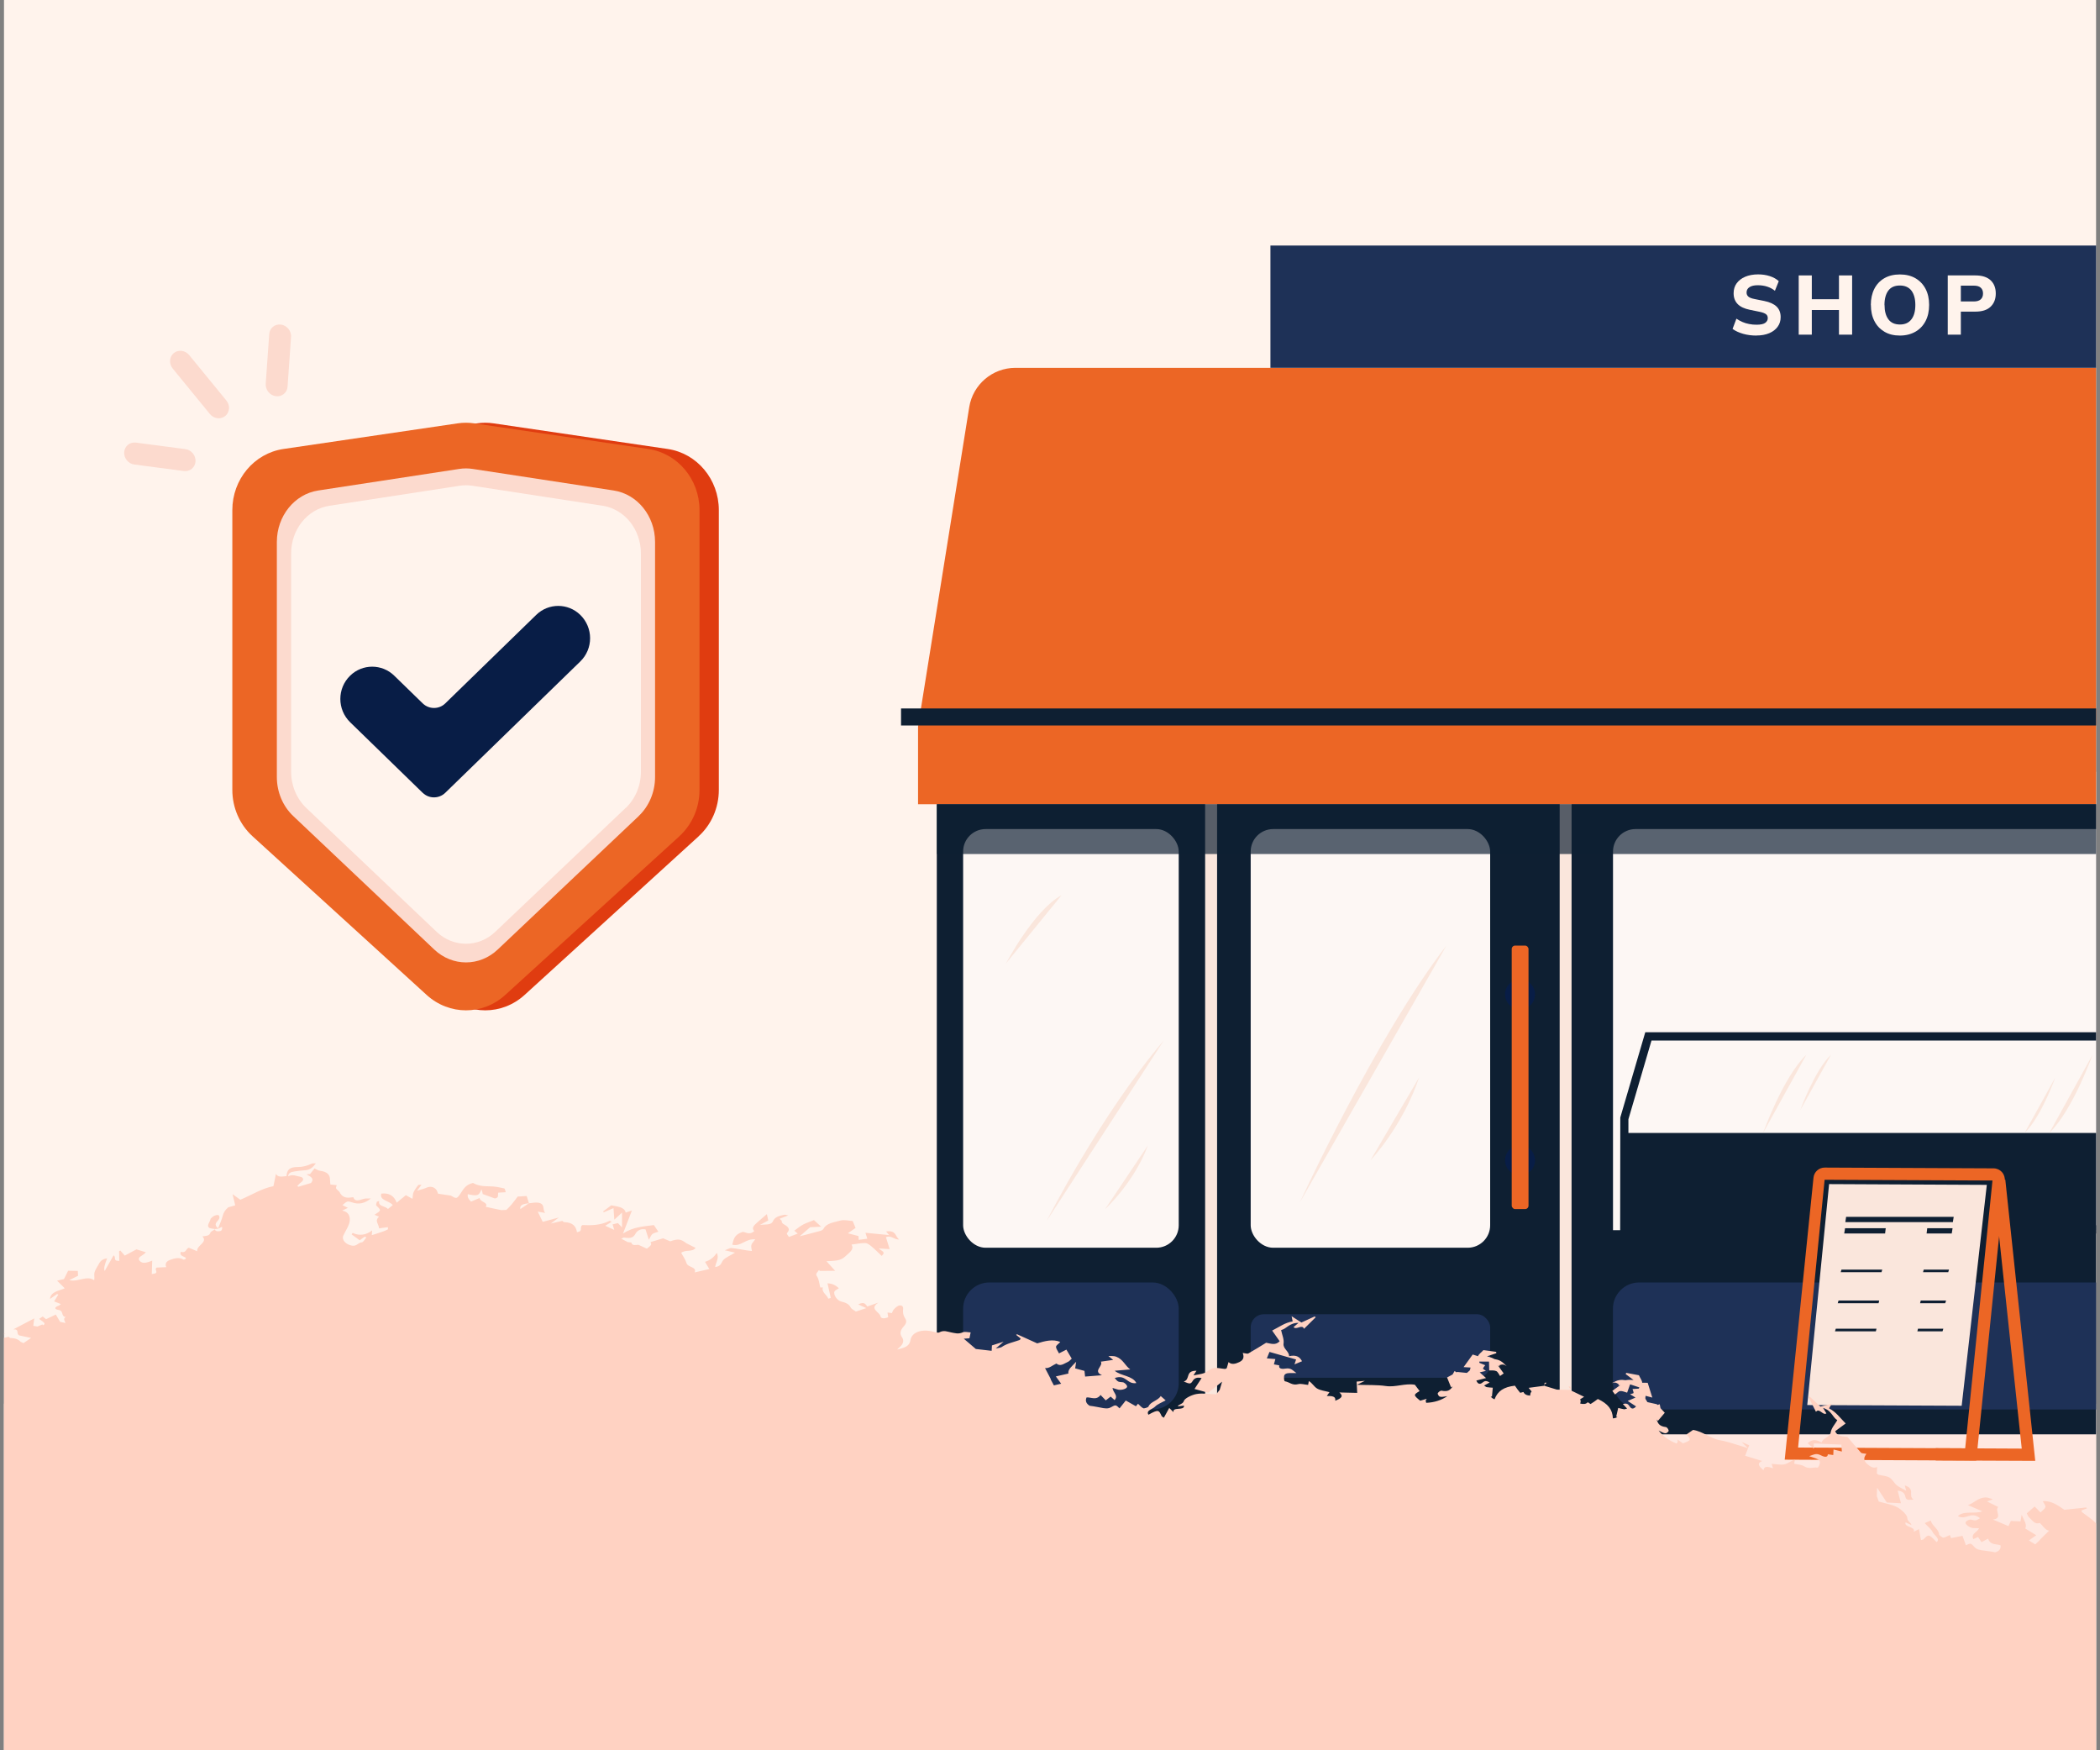
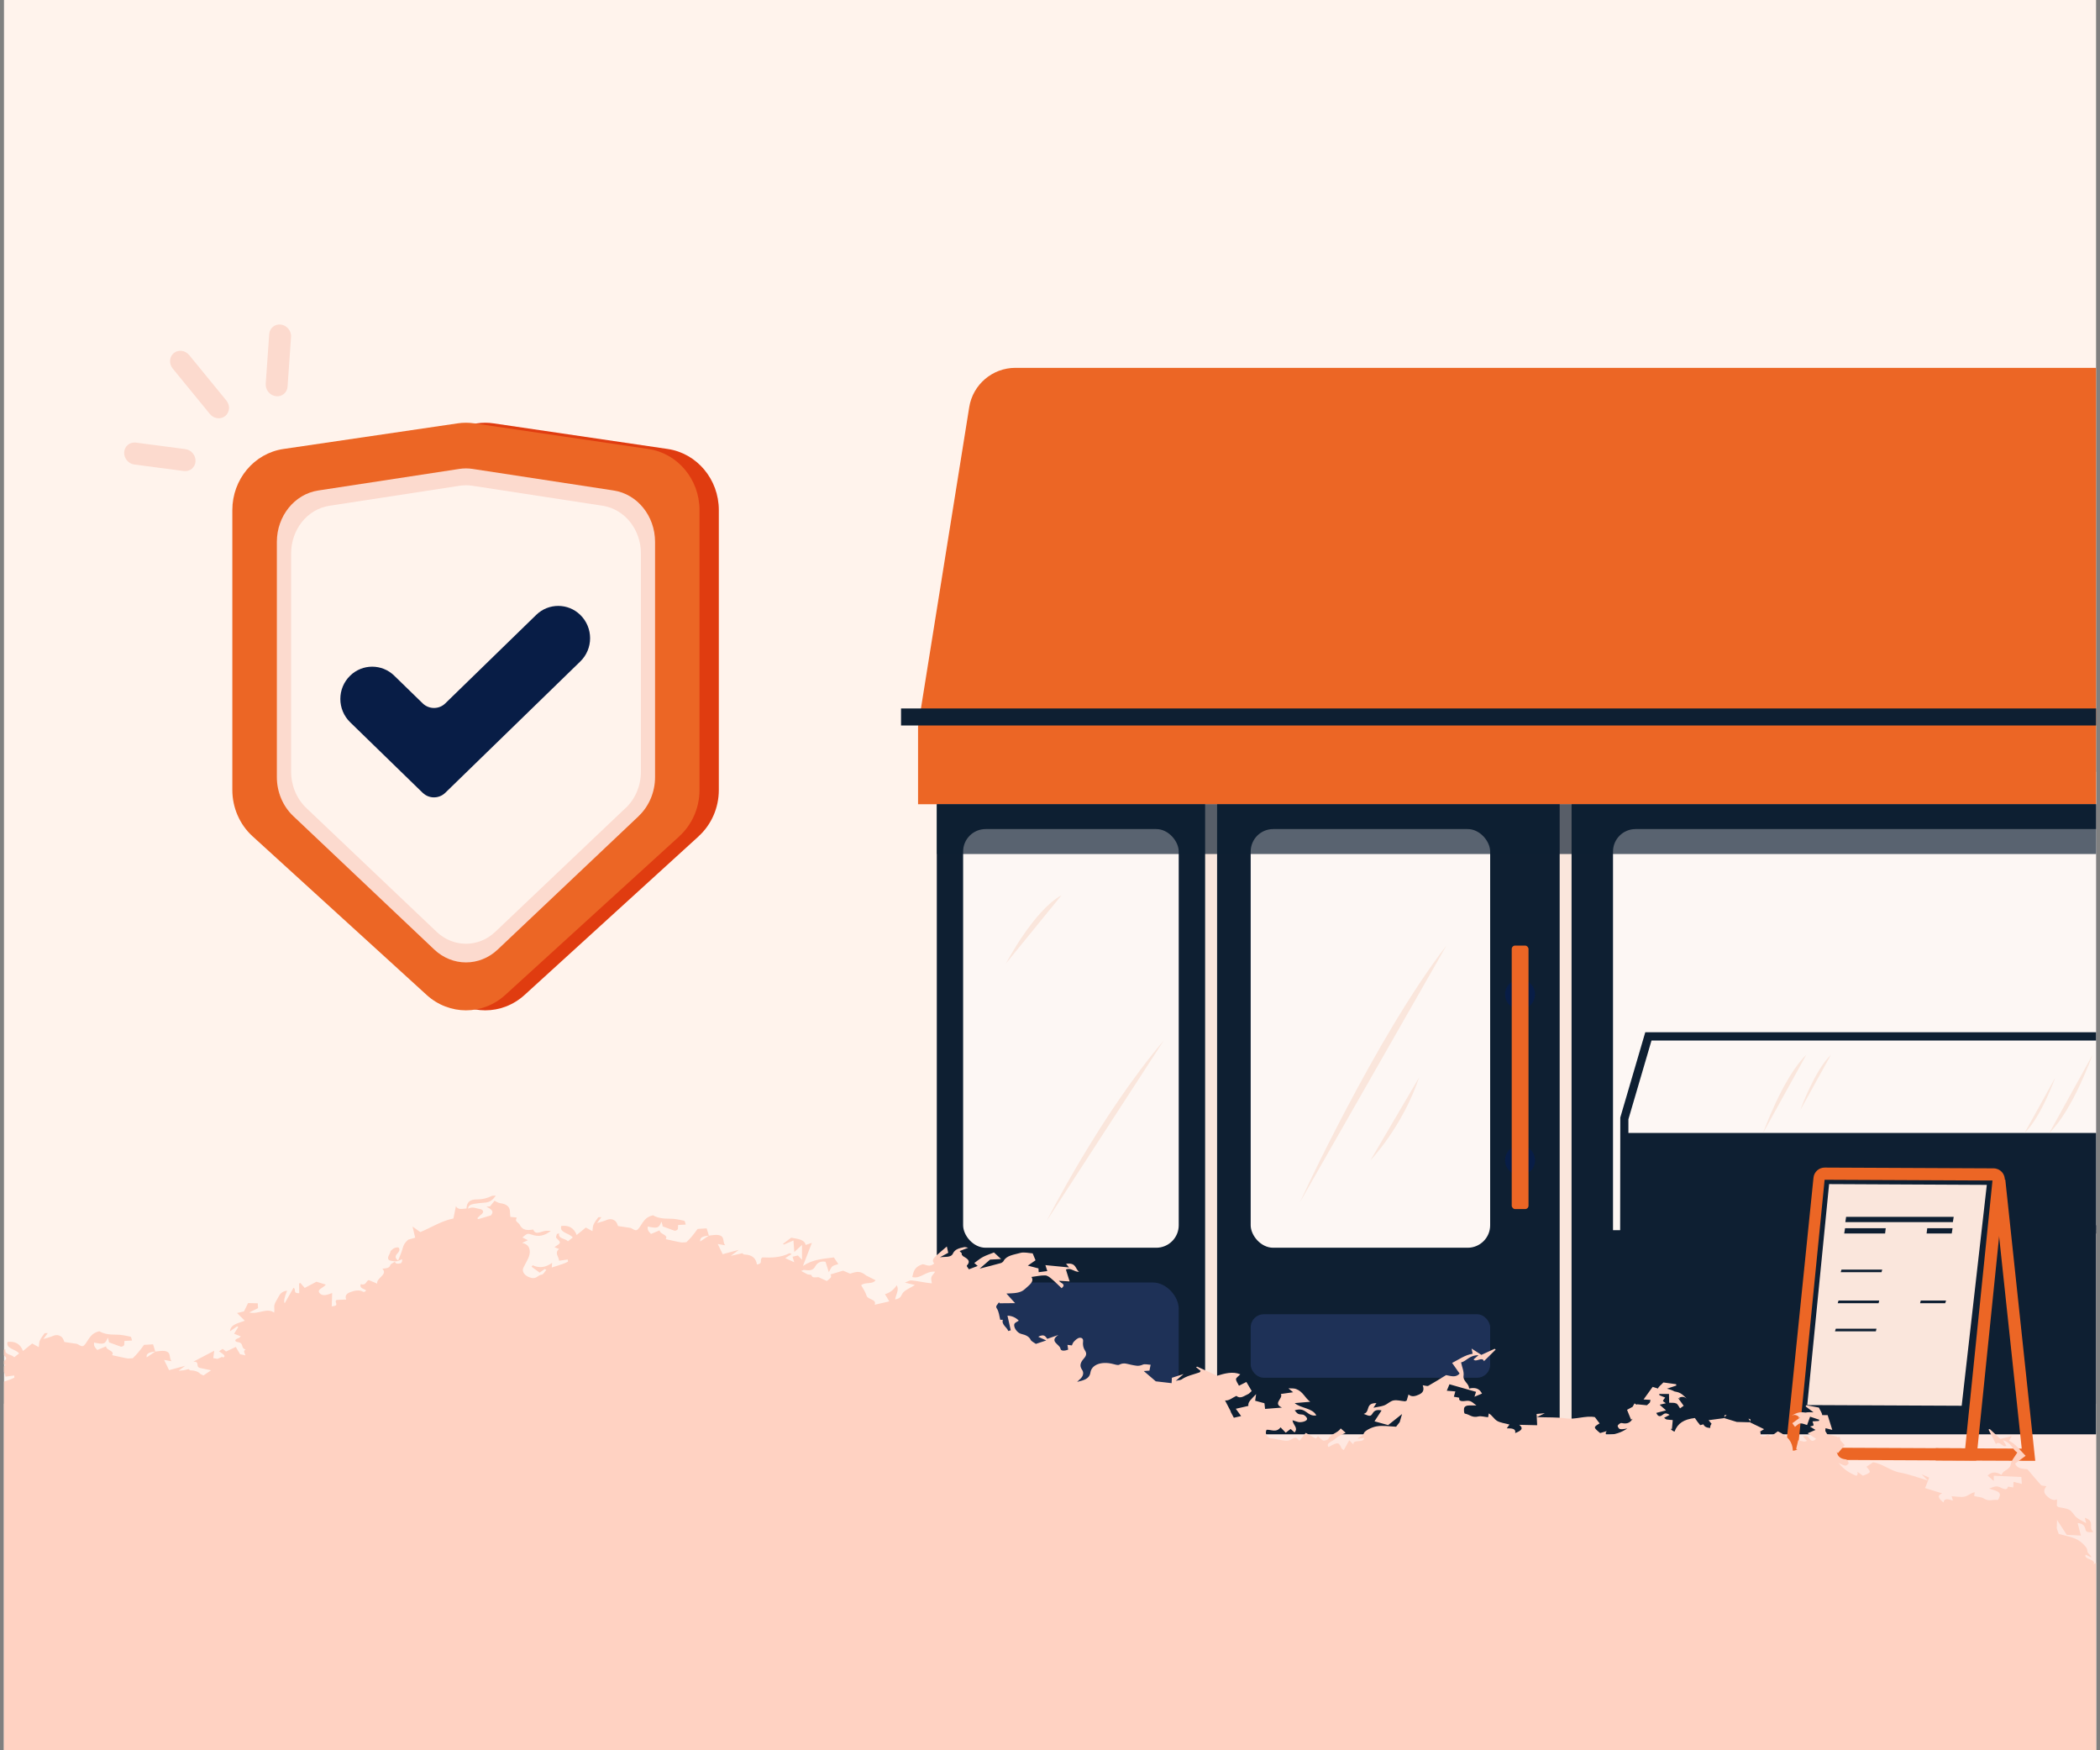
<svg xmlns="http://www.w3.org/2000/svg" id="Layer_1" data-name="Layer 1" viewBox="0 0 300 250">
  <rect x="0" y="0" width="300" height="250" fill="#808080" stroke="none" />
  <defs>
    <style>
      .cls-1 {
        clip-path: url(#clippath);
      }

      .cls-2 {
        fill: none;
      }

      .cls-2, .cls-3, .cls-4, .cls-5, .cls-6, .cls-7, .cls-8, .cls-9, .cls-10, .cls-11, .cls-12, .cls-13, .cls-14 {
        stroke-width: 0px;
      }

      .cls-3, .cls-14 {
        fill: #0e1f32;
      }

      .cls-4 {
        fill: #081d46;
      }

      .cls-5 {
        fill: #1e3157;
      }

      .cls-6 {
        fill: #e03c10;
      }

      .cls-7 {
        fill: #fdf7f4;
      }

      .cls-8 {
        fill: #fff3ec;
      }

      .cls-9 {
        fill: #ffe8e1;
      }

      .cls-10 {
        fill: #fae6dc;
      }

      .cls-11 {
        fill: #ffd2c2;
      }

      .cls-12 {
        fill: #ec6625;
      }

      .cls-13 {
        fill: #fcdace;
      }

      .cls-14 {
        opacity: .68;
      }
    </style>
    <clipPath id="clippath">
      <rect class="cls-2" x=".57" width="298.87" height="250" />
    </clipPath>
  </defs>
  <rect class="cls-8" x=".57" width="298.87" height="250" />
  <g class="cls-1">
    <g>
      <g>
        <g>
          <rect class="cls-9" x="-26.7" y="200.5" width="458.39" height="59.02" />
          <rect class="cls-10" x="133.83" y="110.24" width="248.44" height="94.63" />
          <g>
            <path class="cls-12" d="m377.63,58.16c-.52-3.24-3.31-5.62-6.6-5.62h-225.97c-3.28,0-6.08,2.38-6.6,5.62l-7.31,45.61v11.1h253.78v-11.1l-7.31-45.61Z" />
            <polygon class="cls-3" points="295.34 101.19 220.75 101.19 128.72 101.19 128.72 103.62 220.75 103.62 295.34 103.62 387.37 103.62 387.37 101.19 295.34 101.19" />
            <g>
              <rect class="cls-3" x="133.83" y="114.87" width="38.33" height="90" />
              <g>
                <rect class="cls-5" x="137.59" y="183.18" width="30.8" height="18.14" rx="3.74" ry="3.74" />
                <rect class="cls-7" x="137.59" y="118.42" width="30.8" height="59.8" rx="3.21" ry="3.21" />
                <g>
                  <path class="cls-10" d="m166.25,148.62l-16.72,25.76s7.6-15.05,16.72-25.76Z" />
-                   <path class="cls-10" d="m163.99,163.59l-6.11,9.11s4.15-3.8,6.11-9.11Z" />
                  <path class="cls-10" d="m151.65,127.87l-7.93,9.73s3.98-7.6,7.93-9.73Z" />
                </g>
              </g>
              <rect class="cls-3" x="173.87" y="114.87" width="48.94" height="90" />
              <g>
                <rect class="cls-5" x="178.67" y="187.72" width="34.21" height="9.07" rx="1.87" ry="1.87" />
                <rect class="cls-7" x="178.67" y="118.42" width="34.21" height="59.8" rx="3.21" ry="3.21" />
                <g>
                  <path class="cls-10" d="m206.63,135.06l-20.92,36.65s10.83-23.58,20.92-36.65Z" />
                  <path class="cls-10" d="m202.74,153.88l-6.96,11.85s4.53-4.69,6.96-11.85Z" />
                </g>
              </g>
              <rect class="cls-3" x="224.51" y="114.87" width="157.76" height="90" />
              <g>
-                 <rect class="cls-5" x="230.42" y="183.18" width="147.05" height="18.14" rx="3.74" ry="3.74" />
                <path class="cls-7" d="m233.63,118.42h140.64c1.77,0,3.21,1.44,3.21,3.21v54.08h-147.05v-54.08c0-1.77,1.44-3.21,3.21-3.21Z" />
              </g>
              <g>
                <circle class="cls-4" cx="217.15" cy="142.03" r="2.14" />
                <circle class="cls-4" cx="217.15" cy="165.73" r="2.14" />
              </g>
              <rect class="cls-12" x="215.96" y="135.06" width="2.4" height="37.64" rx=".49" ry=".49" />
            </g>
            <g>
              <polygon class="cls-3" points="376.05 175.71 231.91 175.71 232.14 161.82 376.05 161.82 376.05 175.71" />
              <path class="cls-3" d="m376.45,176.19h-145l.02-16.57,3.57-12.18h137.81l3.59,12.35v16.4Zm-143.82-1.18h142.64v-15.14l-3.3-11.25h-136.04l-3.3,11.25v15.14Z" />
            </g>
            <g>
              <g>
                <path class="cls-10" d="m258.05,150.65l-6.18,11.17s2.84-7.96,6.18-11.17Z" />
                <path class="cls-10" d="m261.57,150.65l-4.39,7.93s2.02-5.66,4.39-7.93Z" />
              </g>
              <g>
                <path class="cls-10" d="m292.76,161.82l6.18-11.17s-2.84,7.96-6.18,11.17Z" />
                <path class="cls-10" d="m289.23,161.82l4.39-7.93s-2.02,5.66-4.39,7.93Z" />
              </g>
            </g>
          </g>
          <g>
            <polygon class="cls-10" points="283.83 169.24 261.3 169.13 258.18 200.69 280.24 200.79 283.83 169.24" />
            <g>
              <polygon class="cls-3" points="278.98 174.56 263.62 174.56 263.73 173.81 279.1 173.81 278.98 174.56" />
              <g>
                <polygon class="cls-3" points="269.39 175.43 263.58 175.43 263.46 176.18 269.3 176.18 269.39 175.43" />
                <polygon class="cls-3" points="275.32 175.43 275.23 176.18 278.82 176.18 278.94 175.43 275.32 175.43" />
              </g>
              <g>
                <polygon class="cls-3" points="268.89 181.34 263.07 181.34 262.96 181.71 268.79 181.71 268.89 181.34" />
-                 <polygon class="cls-3" points="274.82 181.34 274.72 181.71 278.32 181.71 278.43 181.34 274.82 181.34" />
              </g>
              <g>
                <polygon class="cls-3" points="268.46 185.76 262.65 185.76 262.53 186.14 268.37 186.14 268.46 185.76" />
                <polygon class="cls-3" points="274.39 185.76 274.3 186.14 277.89 186.14 278.01 185.76 274.39 185.76" />
              </g>
              <g>
                <polygon class="cls-3" points="268.07 189.78 262.26 189.78 262.14 190.16 267.98 190.16 268.07 189.78" />
-                 <polygon class="cls-3" points="274 189.78 273.91 190.16 277.5 190.16 277.62 189.78 274 189.78" />
              </g>
            </g>
            <path class="cls-12" d="m282.32,208.62l-27.36-.13,4.11-40.27c.08-.83.78-1.46,1.62-1.45l24.11.11c.45,0,.89.2,1.19.53.3.34.45.79.41,1.24l-4.08,39.96Zm-25.44-1.86l23.86.11,3.9-38.25-23.98-.11-3.79,38.25Z" />
            <polygon class="cls-12" points="290.75 208.66 276.53 208.6 276.54 206.85 288.82 206.91 284.74 168.67 286.47 168.48 290.75 208.66" />
          </g>
          <rect class="cls-14" x="133.83" y="114.86" width="248.44" height="7.12" />
        </g>
-         <rect class="cls-5" x="181.49" y="35.07" width="160.16" height="17.47" />
        <g>
          <path class="cls-8" d="m250.93,47.93c-.68,0-1.32-.08-1.91-.25-.59-.17-1.1-.4-1.51-.7l.55-1.46c.27.18.56.34.86.47s.62.23.96.29c.34.07.69.1,1.06.1.58,0,.99-.09,1.23-.26.24-.18.37-.4.37-.67,0-.25-.08-.44-.25-.57s-.46-.25-.89-.34l-1.42-.29c-.78-.16-1.36-.43-1.74-.82s-.58-.9-.58-1.54c0-.54.14-1.02.43-1.42.29-.4.69-.71,1.22-.94.52-.22,1.14-.34,1.84-.34.6,0,1.16.08,1.68.25.52.17.95.41,1.28.72l-.55,1.37c-.33-.26-.69-.46-1.1-.59-.4-.13-.85-.2-1.35-.2s-.92.09-1.19.28c-.28.18-.41.44-.41.76,0,.24.08.43.25.58.17.15.46.27.89.35l1.39.28c.79.16,1.38.43,1.76.8s.58.88.58,1.5c0,.53-.14.99-.43,1.38-.28.39-.68.7-1.2.92-.52.22-1.13.33-1.83.33Z" />
          <path class="cls-8" d="m256.96,47.8v-8.46h1.87v3.4h3.88v-3.4h1.88v8.46h-1.88v-3.52h-3.88v3.52h-1.87Z" />
          <path class="cls-8" d="m267.26,43.56c0-.88.17-1.65.5-2.3.33-.65.81-1.16,1.43-1.52.62-.36,1.36-.54,2.22-.54s1.6.18,2.22.54c.62.36,1.11.87,1.45,1.52.34.65.51,1.41.51,2.29s-.17,1.66-.51,2.31c-.34.65-.82,1.16-1.45,1.52s-1.36.55-2.22.55-1.59-.18-2.21-.55-1.1-.87-1.43-1.53c-.34-.66-.5-1.42-.5-2.29Zm1.96,0c0,.87.18,1.55.55,2.05.36.49.91.74,1.65.74s1.27-.25,1.64-.74c.38-.49.56-1.17.56-2.05s-.19-1.56-.56-2.05c-.37-.48-.92-.73-1.65-.73s-1.29.24-1.65.73c-.36.48-.55,1.17-.55,2.05Z" />
          <path class="cls-8" d="m278.25,47.8v-8.46h3.95c.95,0,1.67.23,2.17.69.49.46.74,1.09.74,1.89s-.25,1.42-.74,1.89c-.49.47-1.21.7-2.17.7h-2.08v3.29h-1.87Zm1.87-4.74h1.84c.45,0,.78-.1,1-.3.22-.2.33-.48.33-.84s-.11-.64-.33-.83c-.22-.2-.55-.29-1-.29h-1.84v2.27Z" />
        </g>
      </g>
-       <path class="cls-11" d="m409.86,233.04c.13-.21.25-.4.37-.6l.11-.67c-.3.09-.59.19-.91.28-1.34-1.16-2.38-2.48-3.88-3.33.08-.66.14-1.22.21-1.79-.45.46-1.02.04-1.53-.16.23-.87,0-1.37-1.07-1.73-.75-.25-1.28-.61-1.8-1.11-.1-.1-.3-.13-.54-.22.22.65.44,1.17,1.26,1.47.43.17.85.39,1.27.59.5.25.79.55.63.95,0,0,0,0,0,0-.51-.55-1.13-.38-1.66-.49-.38-.07-.75.21-.35.73.15.2.23.44.35.65-.06.02-.12.04-.18.06-.52-.36-1.05-.73-1.55-1.08-.3-.79.36-.84,1.01-.97-.16-.06-.31-.13-.47-.2-.12-.32-.24-.64-.36-.96h0s-.02-.01-.03-.01c0,0,0,0,.01,0-.29.03-.58.12-.87.07-.98-.19-1.5.09-1.72.74-.07.21-.17.42-.28.66-.31-.07-.62-.14-.89-.19-.02.16.04.37-.06.46-.18.16-.51.21-.67.37-.43.44-.96.61-1.81.17-.09-.04-.24-.12-.24-.12-.59.74-1.19-.18-1.78-.4-.19-.07-.39-.13-.67-.22.61.95,1.37,1.4,2.4,1.38.21,0,.53,0,.66.11.22.18.33.45.5.7-.33.04-.56.08-.86.12.26.25.45.43.66.63-1.01-.14-1.34.5-1.47.95-.2.69.1,1.57.18,2.37.06.71-.76,1.12-1.64.98-.67-.1-.65-.67-1.17-.89-.2-.08-.27-.57-.4-.86.09-.01.18-.02.27-.03.15.21.3.42.52.71.47-.15.92-.29,1.36-.43-.03-.08-.06-.17-.08-.25-1.04.12-1.89-.27-2.53-1.2-.09.32-.13.52-.16.65-.46-.34-.86-.62-1.23-.91-.25-.19-.48-.39-.68-.6-.05-.04.06-.16.11-.3.4.2.77.38,1.13.56.21-.56,1.01-.81.53-1.58.3-.02.49-.04.71-.05-.75-.91-.72-.89.15-1.33.14-.07.08-.37.11-.56-.1-.07-.19-.13-.28-.19-.06.82-1.03.38-1.54.69-.21-.31-.36-.55-.49-.74.67-.45,2.06,0,2.08-1.03q-1.47-.71-2.49.53c-.3-.48-.6-.96-.9-1.43-.39.07-.64.12-1.05.2.07-.42.18-.67.14-.94-.04-.39-.18-.79-.31-1.19-.01-.04-.23-.1-.43-.18.1.28.17.51.34,1-.53-.38-.85-.55-1.09-.78-.49-.47-.97-.46-1.36-.28-.27.13-.41.4-.54.53-.66-.12-1.23-.22-1.81-.32-.9.19-.96.15-1.18-.55-.24-.75-.25-1.55-1.26-2.17-.78.17-1.58,0-2.44-.29-.67-.23-1.36-.29-2.02-.36-.16-.02-.24.25-.41.45.42.17.71.28,1.01.4-.02.34-.39.63.19.94.62-.01,1.18-.04,1.84-.05,0,0,.08-.15.15-.26.08-.11.15-.22.23-.33.05,1.03.27,1.12,1.64,1.28-.1.24-.01.48-.78.85-.3-.26-.6-.52-1.01-.88-.21.55-1.42.18-1.22.92-.78-.08-1.47-.14-2.18-.23-.25-.04-.51-.18-.76-.27,0,0,0,0,0,0-.16-.31-.33-.63-.45-.94-.2-.5-.35-.99-.48-1.37-.61-.25-1.01-.41-1.2-.48-.25.35-.44.61-.63.87.62.3,1.23.6.9,1.18-.32-.41-.6-.79-.9-1.17-.42-.18-.84-.44-1.23-.5-1.06-.17-.83.76-1.42,1.08.34.05.59.08,1.07.15-.45.46-.81.82-1.14,1.17-.58-.38-1.16-.77-1.99-1.31.33.49.5.72.81,1.17-.66-.4-1.05-.64-1.45-.88-.1.05-.21.12-.3.09-1.24-.37-1.83.07-2.19.79-.87-.46-.04-.73-.41-1.22-1.2-.34-2.49-.79-3.48-1.79-.03-.03-.22.02-.33.03.24.28.44.53.7.83-.47.05-.81.08-1.41.15.24-.33.36-.49.48-.67-.27-.17-.5-.3-.67-.41-.2.1-.36.19-.75.39.25-.76.42-1.28.65-2,.28.49.44.78.73,1.31.26-.63.45-1.08.63-1.52.33.3.73.65,1.12,1,.05-.02.1-.04.14-.07-.28-.4-.56-.8-.84-1.2-.94-.12-1.9-.37-2.28.33-.31-.23-.53-.41-.75-.57.06,1.13.11,2.19.17,3.52-1.12-1.39-2.48-1.88-3.8-2.53-.32.25-.62.48-.91.7.26.2.56.37.69.57.14.21.12.46.23.95.4-.56.66-.92.91-1.26.84.11,1.11.69,1.17,1.04.13.8.72.9,1.42,1.04,0,0,.11.1.29.27-.38.06-.7.12-1.03.17-.2-.04-.52-.13-.55-.08-.24.39-.64.12-1.03-.03h.01s-.03,0-.03,0c-.43.05-.86.1-1.31.15-.16-.28-.36-.51-.39-.71-.02-.16.15-.29.19-.35-.57-.4-1.04-.73-1.54-1.08-.33.03-.71.06-1.09.09-.96-.74-1.35-.79-2.31-.45,0,0,0,0,0-.01-.01,0-.02,0-.03,0,0,0-.01,0-.02,0,0,0,0,0,.01,0-.46.07-.92.14-1.38.21.25.77,1.31.65,1.73,1.32-.4.37-.9.72-1.2,1.17-.35.5-1.57,0-1.51.87-.69-.42-1.24-.76-1.83-1.12.36-.3.63-.54.92-.78-.67-.47-1-1.04-1.2-1.73-.58.52-.3,1.31-.42,1.99-.85-.44-.59-.92-.8-1.34-.22-.48-.75-.93-1.25-1.51.53.05.9.08,1.48.14-.36-.29-.56-.54-.76-.59-.72-.16-1.45-.25-2.17-.37-.24-.04-.47-.09-.76-.16.14-.32.34-.54.34-.81,0-.27-.17-.59-.27-.92,1.35.3,1.61,1.68,2.87,1.75.05-.71.24-1.44-.84-2.21-.46-.12-1.09.17-1.53-.63.56-.26.28-.79-.01-1.3-.28-.49-.58-.99-.93-1.57-.19.32-.33.57-.47.8.35.37.63.68.92.99-.62-.32-1.53-.42-1.59-1.08-.06-.68-.61-1.04-1.25-1.4-.13-.08-.34-.06-.57-.1.38.31.69.56,1.01.83-.14.07-.19.12-.26.14-.21.04-.12.29-.32.34-.02,0-.04,0-.06-.01,0,.02,0,.04,0,.06-.63.16-1.42.21-1.02,1.1.06.12-.25.26-.44.43-.39-.32-.72-.58-1.04-.85.22-.1.41-.17.6-.25-.33-.46-.57-.87-.91-1.22-.36-.38-.82-.72-1.28-1.1-.41.19-.75.34-1.26.57.64.25,1.03.4,1.46.57.32.54.66,1.11,1.01,1.69-.87-.56-1.74-1.12-2.61-1.7-.13-.09-.26-.28-.28-.42-.14-.9-1.16-1.33-1.89-1.83-.47-.32-1.19-.36-1.71-.5-.28.32-.49.57-.7.81.25.33.46.62.8,1.07-.65-.04-1.13-.07-1.56-.1-.05.15-.13.34-.2.5-.42-.2-.74-.36-1.11-.54.15-.21.29-.4.52-.72-1.13-.26-2.19-.5-3.32-.75.22-.14.35-.23.57-.36-1.34-.66-1.44.28-2.14.51.75.26,1.33-.26,1.9.29-.37.52-.69.97-1.04,1.44.51.14.92.24,1.49.4-.43.25-1.18.1-.72.88.65-.3,1.2-.58,1.79-.81.3-.12.69-.28,1.02-.18.59.17,1.16.52,1.79.82-.65.54-.02,1.25.34,1.93.42.8,1.33,1.07,2.31,1.45-.57.33-1.01.58-1.61.91.88.3,1.48.51,2.09.71,0,0-.02,0-.02.01.02,0,.04,0,.06,0l-.03-.02s.05-.07.06-.1c.03.03.09.07.09.07.06.32.34.59,0,.86-.46.35-.67.91-.98,1.38-.12-.04-.24-.08-.35-.12-.01.73-.88.8-1.23,1.27-.17-.12-.31-.21-.31-.21.36-.62.73-1.23,1.1-1.84q-.91-.26-1.76.17c.15.2.41.41.44.59.08.48-.74,1.15-1.36,1.09-.67-.06-1.19,0-1.56.38-.17.17-.56.2-.88.31-.41-.31-.76-.57-1.25-.93.52-.06.84-.09,1.25-.14-.73-.73-1-.29-1.33-.12-.47-.36-.9-.7-1.33-1.03,1.04,1.31-.6,1.21-.89,1.77-.15.31-.64.17-1.09-.21.1-.18.19-.37.3-.61-.28-.06-.45-.09-.62-.13-.02-.21-.01-.42-.11-.62-.13-.27-.34-.65-.58-.76-.34-.15-.58,0-.65.35-.08.43-.3.86-.66,1.12-.42.32-.42.67-.19,1.19.26.6.3,1.13-.25,1.53-.42.31-.5.85-.11,1.47.08.14.15.28.22.42-.85-.53-1.53-.94-1.38-1.87.19-1.16-1.03-2.05-2.63-2.17-.3-.02-.78-.03-.91-.18-.53-.56-1.1-.46-1.66-.54-.53-.08-1.02-.05-1.53-.53-.24-.22-.77-.25-1.08-.34-.05.34-.08.6-.1.85.19.08.38.16.75.31-.84.34-1.53.62-2.1.85-.79-.16-1.46-.3-2.23-.46.06-.24.14-.47.2-.74-.39-.29-.79-.57-1.42-1.03.29.49.46.77.76,1.27-.43-.26-.64-.34-.72-.45-.54-.72-1.39-1.2-2.12-1.77-.05-.04-.04-.13-.08-.25.25-.1.52-.2.79-.3,0,0-.07-.08-.11-.12-1.01.1-2.02.21-3.13.33-.89-.63-1.91-1.34-3.07-1.23.16.34.43.66.37.84-.1.29-.43.48-.7.77-.32-.32-.55-.56-.84-.85-.37.32-.74.64-1.13.98.12.19.19.46.39.63.42.36.77,1.01,1.47.73.47.42.73.99,1.33,1.12-.45.44-.87.84-1.29,1.26h.04c-.23.22-.46.44-.72.69-.26-.16-.53-.33-.91-.56.34-.24.65-.47,1.05-.75-.47-.29-1.01-.62-1.57-.96.28-.54-.14-1.11-.52-1.95-.08.47-.12.69-.16.94-.46-.02-.9-.05-1.38-.07-.12.25-.23.5-.34.74-.72-.3-1.33-.56-2.23-.94,1.5-.16.19-1.3.77-1.79-.57-.28-1.04-.52-1.6-.79.3-.12.57-.22.83-.32-.37-.1-.77-.28-1.08-.26-1.09.06-1.56.8-2.48,1.1.8.34,1.42.61,2.05.88-1.08.44-2.65-.15-3.49.7,1.25.63,1.78-.78,3.17.29-.26.13-.43.29-.66.31-.23.03-.59-.15-.8-.11-.26.07-.58.22-.61.42-.06.29.61.74,1.08.79.23.02.46,0,.84.02-.26.62-1.18.76-.82,1.56.23-.1.46-.2.69-.3.18.27.33.49.49.73.34-.18.62-.32.94-.5.33.98,1.17.71,1.78.96.07.55-.25.87-.79.99-.68-.14-1.33-.2-1.98-.3-.25-.04-.54-.12-.75-.26-.28-.19-.48-.56-.73-.65-.23-.08-.49.14-.7.21-.16-.44-.3-.83-.49-1.35-.66.13-1.15.22-1.63.32h0c-.06-.16-.13-.33-.18-.44-.35.16-.6.34-.92.38-.12.01-.61-.34-.61-.46-.03-.76-1.05-1.26-1.19-1.99-.35.15-.61.26-.87.37.4.44.95.87,1.16,1.32.21.44,1.12.93.54,1.4-1.14-1.26-1.22-1.07-1.85-.42-.06.07-.21.07-.38.13-.1-.58-.18-1-.29-1.57-.39.19-.58.29-.77.39.43-.75-1.44-.62-1.13-1.36.29.14.54.25.82.39-.04-.37-.61-.54-.58-1.02.01-.38-.81-1.19-1.41-1.51-.8-.43-1.76-.56-2.67-.83-.11-.3-.19-.54-.28-.78,0-.35.02-.7.04-1.21.53.81.92,1.41,1.39,2.13.66.03,1.32.07,2.02.1-.18-.67-.32-1.23-.47-1.79q.9.07,1.07.74c.14.58.21.61,1.2.54-.86-.6.34-1.53-1.25-2.03.06.23.12.43.2.76-.54-.31-1-.5-1.35-.79-.4-.33-.62-.86-1.05-1.1-.45-.25-1.05-.27-1.57-.4-.07-.02-.13-.11-.22-.18,0-.3.02-.61.03-.92-.53.25-1.02-.07-1.45-.47-.6-.55-.38-1.01-.07-1.41-.35-.07-.68-.06-.77-.16-.68-.75-1.31-1.52-1.94-2.26-.71-.1-1.43-.04-1.76-.81.52-.39,1.02-.75,1.5-1.11-.81-.82-1.37-1.64-2.37-2.16.12-.21.2-.34.38-.66-.73.19-1.21.31-1.61.41-.56-.52-1.04-.97-1.53-1.42-.06.02-.11.05-.17.07.34.67.68,1.33,1.06,2.09.48-.6.98.57,1.49.23-.12-.19-.25-.41-.48-.79,1.27.41,1.33,1.33,2.04,1.76-.36.61-.83,1.1-.94,1.72-.13.76-1.11.79-1.31,1.47-.99-.59-1.53-.32-1.99.1.28.24.56.49.88.77,0-.34,0-.59,0-.74,1.39.06,2.63.11,3.94.17.03.36.05.66.07.99-.46-.11-.81-.19-1.19-.29-.01.3-.03.54-.04.79-.3-.03-.78-.13-.78-.09-.03.59-.75.25-.96.14-.75-.39-1.04-.09-1.7.11.5.16.71.23.93.31.44.15.68.4.59.72-.06.24-.2.64-.36.61-.64-.11-1.15.28-1.93-.22-.35-.22-.88-.22-1.37-.34.03-.19.05-.37.08-.55-.6.12-.93.51-1.45.63-.52.12-1.22-.03-1.85-.06.04.13.1.33.19.63-.68-.23-1.27-.39-1.35.27-.74-.6-.95-1.01-.19-1.31-.84-.26-1.6-.49-2.44-.75.18-.45.38-.97.58-1.5-.37-.16-.67-.29-1.08-.47.29.29.47.46.9.89-1.51-.45-2.75-.92-3.96-1.13-1.38-.24-2.5-1.28-3.88-1.48-.32.22-.62.43-.93.64.69.8.68.82-.51,1.28-.24-.17-.49-.35-.8-.56.03.16.07.24.05.31-.02.09-.09.16-.16.27-1.12-.42-1.95-1.04-2.57-1.86.09.04.21.1.36.19.2.1.44.22.67.21.13,0,.43-.28.41-.37-.04-.2-.22-.5-.42-.52-.94-.11-1.15-.56-1.29-1.08.06.07.11.13.17.2.36-.43.68-.8.98-1.16-.22-.23-.42-.45-.61-.66-.04-.2-.08-.38-.11-.56-.12.03-.22.06-.32.1-.03-.03-.06-.06-.09-.1-.4-.09-.84-.19-1.35-.3-.09-.15-.18-.3-.27-.45-.05-.11,0-.25.01-.45.35.09.58.15.96.25-.23-.72-.43-1.37-.66-2.11-.24,0-.51-.01-.79-.01.01-.31-.31-.69-.46-1.07-.63-.12-1.22-.23-1.81-.34-.03.06-.06.11-.09.17.38.28.75.57,1.13.85-.44-.04-.82-.03-1.14.03-.28-.05-.61-.06-.88-.02-.41.06-.73.28-1.1.44.4-.14.63-.11,1.03.18-.03.05-.07.1-.1.16.08-.02.15-.04.23-.06.01,0,.02.01.03.02-.36.26-.73.53-1.1.8.11.15.23.31.38.52.26-.18.49-.47.74-.49.33-.03.66.14.99.23.12-.35.25-.69.43-1.19.58.19.95.32,1.32.44-.02.05-.06.11-.08.17-.26.02-.52.04-.9.06.06.2.16.38.15.57,0,.05-.33.11-.5.17.23.14.45.28.78.48-.39.17-.71.31-1.12.48.42.27.82.53,1.2.78-.35.4-.62.36-.83.12-.23-.25-.28-.67-1.06-.46.2.21.39.41.61.65-.2.04-.33.11-.43.1-.31-.05-.6-.14-.84-.19-.09.43-.19.82-.29,1.25.05,0,.12.02.18.03-.15.12-.36.19-.65.21-.05-1.28-.72-2.1-2.15-2.77-.35.26-.68.51-1.04.72,0,0-.25-.16-.4-.26-.27.3-.64.3-1.08.19,0-.03,0-.05.02-.08.07-.2.05-.38-.03-.53.17-.11.35-.22.57-.35-.83-.4-1.44-.69-2.05-.99.04-.12.12-.24.09-.38-.03-.14-.2-.05-.25-.14-.06.09.36.38.12.5l.04.03c-.62-.01-1.23-.03-1.85-.05-.59-.18-1.18-.36-1.77-.54l.04-.02c-.19-.18.29-.33.27-.43-.07.07-.21-.07-.28.05-.06.12-.02.26-.03.39-.67.09-1.35.17-2.26.3.17.2.3.36.43.52-.12.13-.2.29-.2.5,0,.03,0,.06,0,.09-.45-.03-.81-.14-.97-.52-.17.04-.46.12-.46.12-.28-.32-.51-.65-.76-1.02-1.57.18-2.46.75-2.91,1.95-.27-.11-.45-.25-.55-.41.06.01.13.02.18.03.04-.44.07-.84.12-1.28-.25-.02-.55-.03-.86-.08-.1-.01-.21-.12-.38-.23.29-.16.53-.29.79-.43-.68-.44-.85-.07-1.15.1-.28.16-.54.11-.75-.38.44-.11.91-.24,1.39-.36-.33-.29-.59-.53-.91-.81.37-.09.63-.15.89-.21-.14-.11-.43-.28-.42-.32.05-.18.2-.32.32-.49-.35-.14-.59-.24-.83-.34,0-.06-.02-.12-.02-.18.39,0,.77,0,1.39,0,.01.53.03.9.03,1.26.34.02.71-.04,1.01.1.22.09.36.45.54.7.21-.15.37-.26.52-.37-.27-.38-.54-.74-.8-1.11.01,0,.02,0,.03-.01.07.04.13.09.2.13,0-.07-.03-.12-.04-.19.47-.16.7-.1,1.04.15-.3-.26-.54-.57-.91-.76-.24-.13-.56-.22-.84-.26-.28-.16-.64-.29-1.07-.39.45-.15.89-.3,1.34-.45-.01-.06-.02-.12-.03-.19-.59-.08-1.19-.17-1.82-.25-.26.31-.68.57-.77.87-.27-.08-.53-.16-.76-.24-.46.63-.85,1.19-1.3,1.8.39.03.63.04.99.06-.05.19-.05.35-.13.43-.13.11-.26.23-.39.34-.52-.05-.97-.1-1.38-.14-.04.02-.08.04-.11.06-.08-.07-.16-.13-.27-.19-.08.16-.17.31-.28.49-.25.14-.51.28-.79.43.17.43.36.88.57,1.41.08-.05.15-.09.23-.14-.29.45-.63.82-1.56.62-.2-.04-.46.18-.57.36-.06.08.14.44.27.48.22.07.48.04.7,0,.18-.04.3-.06.4-.07-.84.58-1.83.91-3.02.96-.03-.12-.07-.21-.07-.31,0-.07.07-.13.15-.27-.36.11-.65.2-.94.28-.98-.81-.99-.84-.08-1.38-.23-.29-.45-.6-.68-.9-1.37-.25-2.77.39-4.15.18-1.22-.18-2.54-.12-4.12-.18.54-.27.77-.38,1.13-.56-.45.04-.77.07-1.18.11.03.56.06,1.12.08,1.61-.88-.02-1.67-.04-2.55-.06.63.52.3.84-.59,1.18.13-.65-.48-.68-1.2-.68.18-.26.3-.43.38-.54-.61-.17-1.32-.25-1.78-.53-.45-.28-.65-.75-1.17-1.06-.03.18-.07.36-.1.55-.5-.04-1-.21-1.4-.11-.89.23-1.25-.3-1.9-.4-.15-.03-.16-.44-.14-.69.01-.32.32-.49.79-.49.23,0,.46,0,.98,0-.57-.39-.74-.77-1.58-.64-.24.04-1.02.13-.87-.44.01-.04-.47-.1-.77-.16.06-.24.12-.47.21-.76-.4-.03-.75-.06-1.22-.1.13-.31.24-.59.38-.92,1.27.36,2.46.7,3.8,1.08-.04.14-.12.38-.23.7.4-.17.74-.31,1.08-.45-.3-.55-.73-.97-1.85-.72.02-.71-.9-1.05-.79-1.81.09-.62-.21-1.23-.35-1.92.81-.19,1.16-1.04,2.49-1.03-.34.29-.54.45-.71.6.38.48,1.23-.47,1.49.25.6-.6,1.14-1.12,1.67-1.65-.05-.04-.09-.08-.14-.12-.6.27-1.2.55-1.9.87-.34-.22-.76-.49-1.4-.9.07.35.1.51.15.74-1.11.18-1.9.79-2.93,1.31.34.49.7.99,1.07,1.52-.56.62-1.22.35-1.93.22-.83.51-1.68,1.04-2.56,1.54-.12.06-.43-.04-.78-.09.16.48.23.98-.51,1.32-.53.25-1.09.4-1.52-.01-.09.29-.17.59-.26.88-.1.04-.19.11-.26.1-.54-.04-1.12-.22-1.62-.12-.48.09-.86.53-1.34.71-.42.16-.92.2-1.53.33.18-.29.3-.47.43-.66-1.67-.02-.82,1.24-1.82,1.54.91.38.99.38,1.31-.13q.36-.58,1.24-.36c-.32.49-.63.98-1.01,1.55.68.19,1.32.36,1.95.54.67-.54,1.23-.99,1.99-1.58-.14.49-.23.82-.34,1.16-.16.2-.32.4-.51.65-.94-.03-1.89-.21-2.79-.05-.68.11-1.71.62-1.82.99-.13.47-.72.45-.88.78.31-.04.58-.07.9-.11.06.8-1.67.1-1.5.94-.15-.16-.3-.31-.61-.61-.28.51-.48.88-.77,1.4-.14-.11-.28-.16-.32-.25-.39-.81-.4-1.01-1.88-.18-.4-.63.62-.8.95-1.16.34-.36.99-.6,1.51-.89-.21-.18-.42-.37-.71-.62-.36.65-1.48.8-1.75,1.51-.04.11-.61.29-.73.24-.29-.14-.48-.39-.76-.65-.08.09-.2.23-.3.36h0c-.43-.24-.87-.49-1.45-.82-.34.43-.6.75-.89,1.12-.18-.13-.36-.42-.6-.42-.27,0-.57.29-.9.38-.24.07-.55.05-.79.01-.65-.11-1.29-.26-1.98-.34-.47-.29-.67-.69-.44-1.19.66-.05,1.38.47,2-.35.26.27.47.49.74.77.23-.18.44-.34.7-.54.18.17.37.33.56.5.59-.65-.23-1.06-.29-1.74.37.11.58.2.81.25.45.1,1.23-.11,1.27-.41.03-.2-.22-.45-.45-.59-.18-.11-.58-.05-.79-.15-.22-.1-.33-.3-.53-.51,1.65-.57,1.71.93,3.09.72-.53-1.07-2.2-1-3.09-1.76.68-.06,1.36-.12,2.22-.19-.78-.57-.99-1.42-2.01-1.82-.29-.12-.73-.08-1.11-.1.22.18.44.35.68.56-.61.08-1.13.16-1.76.25.39.65-1.21,1.32.16,1.94-.97.08-1.63.13-2.41.19-.03-.26-.06-.53-.09-.81-.47-.13-.88-.24-1.33-.36.04-.25.07-.47.14-.94-.62.67-1.2,1.08-1.11,1.68-.64.15-1.26.29-1.79.41.29.39.51.7.76,1.04-.43.1-.75.17-1.04.24-.18-.32-.32-.6-.47-.88h.04c-.27-.51-.54-1.03-.83-1.59.61.06,1.03-.39,1.62-.65.58.49,1.12-.02,1.63-.23.24-.1.39-.33.56-.47-.26-.45-.51-.87-.76-1.29-.36.18-.66.33-1.06.54-.17-.36-.42-.64-.42-.95,0-.19.36-.41.61-.68-1.07-.46-2.26-.12-3.3.2-1.02-.46-1.95-.88-2.87-1.3-.05.03-.15.08-.15.08.23.18.45.36.66.53-.08.1-.09.19-.16.21-.87.31-1.83.49-2.57,1.01-.12.08-.34.09-.83.2.45-.38.69-.6,1.12-.97-.74.24-1.22.38-1.67.53-.02.28-.02.52-.04.77-.78-.09-1.45-.17-2.26-.26-.46-.4-1.03-.88-1.72-1.47.4-.03.61-.05.81-.06.06-.25.11-.5.17-.84-.32,0-.83-.15-1.13-.01-.64.29-1.09.11-1.62.02-.56-.1-1.06-.38-1.74-.01-.18.1-.63-.04-.93-.12-1.56-.39-3,.07-3.18,1.23-.15.92-.92,1.1-1.9,1.34.11-.11.22-.23.34-.33.57-.46.66-1.01.35-1.43-.39-.56-.19-1.04.24-1.54.38-.42.49-.75.19-1.19-.25-.37-.33-.84-.27-1.27.05-.36-.13-.58-.51-.54-.27.03-.58.32-.79.54-.16.16-.21.36-.3.55-.17-.02-.35-.04-.63-.08.03.26.06.47.1.68-.55.22-1.05.2-1.1-.14-.1-.62-1.69-1.04-.29-1.96-.52.18-1.03.36-1.59.56-.25-.27-.37-.77-1.3-.3.37.17.67.31,1.15.53-.58.19-.99.33-1.48.49-.27-.2-.63-.35-.74-.57-.23-.49-.7-.7-1.36-.86-.61-.14-1.18-1.03-.95-1.46.09-.16.4-.28.61-.43q-.67-.68-1.62-.71c.16.69.32,1.38.47,2.09,0,0-.17.04-.36.1-.18-.55-.99-.9-.77-1.6-.12,0-.25,0-.37,0-.15-.55-.17-1.14-.49-1.62-.25-.36.11-.54.26-.82,0,0,.06-.02.1-.04,0,.04.02.08.03.12h-.03s.04.02.06.02c0,0-.01-.01-.02-.02.64,0,1.28-.01,2.21-.02-.46-.51-.8-.88-1.24-1.37,1.04-.05,1.99-.02,2.65-.65.55-.53,1.38-1.01.93-1.72.7-.09,1.35-.24,1.96-.22.34.01.67.29.91.49.49.41.92.85,1.44,1.34.68-.59-.07-.68-.4-1.06.59.04,1.02.06,1.54.09-.18-.55-.34-1.08-.53-1.69.71-.34,1.1.33,1.89.32-.59-.43-.39-1.36-1.87-1.15.16.2.26.33.43.52-1.15-.11-2.23-.22-3.38-.33.11.37.19.6.27.85-.41.05-.77.1-1.23.16-.02-.17-.03-.38-.03-.54-.42-.11-.88-.23-1.52-.4.46-.32.75-.53,1.1-.76-.12-.29-.25-.6-.41-.99-.53-.03-1.23-.22-1.78-.06-.85.25-1.95.34-2.37,1.14-.06.12-.24.26-.4.31-1.01.28-2.01.53-3.02.79.51-.44,1.01-.88,1.49-1.29.47-.02.89-.05,1.57-.08-.41-.38-.69-.63-1.02-.94-.55.22-1.1.4-1.56.64-.43.23-.79.54-1.25.87.15.13.31.26.49.42-.4.15-.78.29-1.26.48-.12-.22-.37-.45-.28-.55.66-.73-.07-1.02-.62-1.37,0-.02.02-.04.03-.06-.02,0-.04,0-.06,0-.18-.11,0-.32-.19-.42-.06-.04-.09-.1-.2-.21.39-.15.76-.29,1.22-.47-.23-.04-.42-.12-.57-.09-.71.14-1.35.31-1.62.93-.27.6-1.16.41-1.85.52.37-.2.74-.4,1.19-.64-.06-.26-.12-.55-.2-.9-.52.44-.96.81-1.38,1.19-.44.39-.87.8-.42,1.23-.68.61-1.18.15-1.65.11-1.26.39-1.31,1.14-1.49,1.83,1.22.33,1.9-.9,3.28-.76-.2.29-.47.53-.55.79-.08.26.03.52.07.87-.29-.03-.54-.05-.77-.09-.73-.11-1.44-.26-2.18-.33-.2-.02-.47.16-.91.32.57.13.93.22,1.45.34-.65.4-1.3.66-1.66,1.04-.33.34-.23.88-1.18,1.02.1-.68.62-1.34.23-2.02-.41.6-.9,1.04-1.68,1.27.19.32.38.63.62,1.03-.67.15-1.3.3-2.09.48.33-.81-.99-.71-1.16-1.3-.15-.53-.51-1.01-.77-1.49.61-.51,1.58-.06,2.06-.71-.42-.21-.83-.42-1.25-.63,0,0,0,0,.01,0,0,0-.01,0-.02,0,0,0-.02,0-.03-.01,0,0,0,0,0,0-.8-.63-1.19-.7-2.34-.3-.35-.15-.7-.3-1.01-.43-.59.17-1.13.34-1.8.54.02.07.14.25.07.39-.09.18-.35.34-.59.55-.41-.19-.81-.37-1.2-.55h-.03s.01,0,.01,0c-.41.02-.88.15-.98-.29-.01-.06-.34-.07-.54-.1-.29-.15-.58-.31-.92-.49.22-.1.36-.16.36-.16.71.09,1.3.18,1.67-.54.17-.31.61-.79,1.44-.62.13.4.27.82.47,1.48.26-.44.32-.67.52-.83.19-.15.53-.21.84-.32-.2-.3-.42-.61-.64-.95-1.46.21-2.91.23-4.41,1.21.48-1.25.86-2.23,1.27-3.29-.26.08-.52.18-.89.3-.15-.79-1.13-.86-2.06-1.04-.39.29-.78.58-1.17.88.04.03.07.07.11.11.48-.2.97-.41,1.38-.59.04.48.07.97.12,1.65.44-.4.68-.63,1.1-1.01-.01.76,0,1.31,0,2.11-.31-.32-.43-.45-.59-.61-.19.04-.45.1-.76.18.06.21.12.4.24.79-.54-.25-.86-.39-1.29-.59.34-.21.61-.38.92-.57-.1-.05-.27-.15-.31-.13-1.25.64-2.62.66-3.87.6-.51.34.2.86-.78,1.02-.12-.79-.54-1.4-1.83-1.44-.1,0-.18-.11-.25-.18-.45.11-.9.21-1.65.38.45-.33.67-.5,1.14-.86-.97.26-1.63.44-2.3.62-.21-.43-.43-.89-.71-1.46.48.09.73.13,1.07.19-.45-.49.05-1.3-1.01-1.47-.39-.06-.88.05-1.33.09-.4.27-.79.54-1.22.83-.12-.66.55-.75,1.23-.84-.09-.31-.19-.61-.32-1.03-.19,0-.63.03-1.29.08-.24.32-.54.74-.89,1.15-.21.26-.48.51-.72.75,0,0,0,0,0,0-.27,0-.57.06-.81.02-.7-.13-1.38-.3-2.14-.46.42-.65-.84-.67-.87-1.26-.51.21-.87.36-1.23.52-.61-.6-.45-.79-.47-1.06,1.35.28,1.59.27,1.96-.7.04.13.08.25.12.38.03.13.06.3.06.3.62.22,1.15.42,1.73.63.65-.11.39-.5.48-.83.32-.02.63-.04,1.08-.06-.09-.24-.09-.52-.24-.55-.65-.14-1.33-.3-2.03-.29-.92,0-1.72-.08-2.41-.49-1.16.27-1.42,1.02-1.88,1.66-.43.6-.5.62-1.29.15-.58-.08-1.15-.17-1.82-.27-.08-.16-.13-.46-.34-.67-.31-.29-.76-.45-1.38-.16-.31.14-.66.21-1.28.4.31-.41.45-.61.63-.84-.21,0-.44,0-.46.03-.25.33-.51.67-.67,1.03-.12.25-.09.52-.16.94-.37-.21-.59-.33-.94-.52-.43.36-.87.71-1.31,1.07q-.57-1.5-2.2-1.29c-.31.98,1.15,1,1.64,1.64-.18.14-.4.31-.69.55-.39-.45-1.45-.34-1.25-1.14-.11.03-.21.06-.33.1-.03.19-.19.45-.07.56.7.69.72.68-.27,1.31.2.08.38.15.65.27-.7.59-.02,1.07,0,1.67.4-.06.81-.11,1.25-.17,0,.15.06.29,0,.32-.26.14-.55.26-.84.35-.44.16-.9.3-1.45.47.01-.14.03-.34.05-.67-.91.68-1.83.79-2.78.35-.05.07-.1.14-.15.21.38.28.75.55,1.15.84.29-.21.5-.36.72-.51.08.04.16.08.24.11-.22.24-.44.68-.65.69-.56.05-.72.59-1.39.48-.88-.15-1.53-.8-1.25-1.45.33-.73.89-1.48.92-2.19.02-.47-.09-1.18-1.09-1.37.27-.13.5-.24.82-.39-.27-.14-.48-.24-.78-.39.23-.18.42-.4.69-.5.16-.06.46.03.66.1.98.35,1.83.16,2.71-.55-.3,0-.5-.01-.7,0-.62.02-1.49.71-1.81-.18,0,0-.17.02-.27.03-.95.15-1.4-.18-1.67-.73-.11-.21-.41-.35-.52-.56-.06-.12.06-.3.09-.46-.27-.03-.58-.06-.9-.09-.02-.26-.06-.48-.06-.71,0-.69-.41-1.12-1.4-1.25-.29-.04-.54-.22-.8-.34,0,0,.01,0,.02,0-.01,0-.02,0-.03,0h0c-.21.27-.43.54-.64.8-.18.01-.34.03-.51.04.57.32,1.18.58.65,1.24-.59.17-1.2.36-1.81.54-.05-.04-.1-.07-.15-.12.18-.17.32-.37.53-.51.54-.37.27-.75-.1-.8-.54-.07-1.07-.42-1.73-.06,0,0,0,0,0,0-.02-.43.34-.62.9-.7.46-.06.93-.14,1.39-.16.87-.03,1.24-.45,1.66-1-.25.02-.45-.02-.58.04-.64.31-1.27.49-2.05.49-1.12,0-1.51.4-1.56,1.3-.55.03-1.22.25-1.51-.33-.11.56-.23,1.12-.36,1.76-1.69.33-3.09,1.26-4.73,1.94-.39-.27-.72-.52-1.11-.79.12.51.25,1,.38,1.59-.32.09-.66.19-.98.28h0s0,0,0,0l-.04.02s0,0,.01,0c-.44.36-.67.76-.78,1.22-.15.59-.43,1.17-.65,1.75-.37-.28-.51-.59-.12-.99.14-.14.26-.32.3-.48.02-.14-.01-.35-.14-.4-.13-.05-.43.02-.61.1-.15.07-.3.22-.5.4-.08.47-.58.93-.26,1.27.15.16.62.16.95.23l-.07-.02c.14,0,.28-.02.42-.04h0s0,0,0,0c.01,0,.02,0,.03,0,0,0,0,0,0-.01.19-.09.37-.17.56-.26.06.27-.03.54-.22.59-.32.08-.74.11-.79-.23-.25.16-.61.31-.66.48-.15.5-.67.44-1.14.53.85.84-.89,1.29-.74,2.12-.52-.22-.85-.36-1.21-.51-.41.15-.36.82-1.13.59-.17.38.08.57.52.74.26.09.33.28-.12.38-.59-.38-1.3-.21-1.96.04-.62.24-.7.63-.52,1.03-.5.02-1.01.05-1.38.06-.45.33.57.82-.69.92.02-.63.04-1.24.06-1.91-.62.23-1.36.56-1.81,0-.42-.53.57-.72.9-1.2-.47-.15-.95-.29-1.34-.41-.59.31-1.09.58-1.67.89-.27-.31-.45-.51-.63-.72-.07.04-.19.08-.18.11,0,.45.02.9.03,1.36-.99.04-.38-.54-.82-.78-.43.76-.84,1.49-1.27,2.23-.14-.32-.05-.81.35-1.81-.79.1-1.03.5-1.25.92-.19.37-.47.74-.56,1.12-.08.33.05.67-.04,1.09-1.04-.75-2.26.3-3.55-.02.5-.25.84-.41,1.25-.62,0-.18-.03-.4-.04-.69-.44-.01-.85-.02-1.38-.03-.19.39-.37.74-.59,1.19-.24.06-.59.14-.99.23.38.38.71.71,1.1,1.09-.83.37-2.02.47-2.11,1.52.44-.3.73-.5,1.01-.7.06.03.12.05.18.08-.19.3-.37.6-.6.97.33.13.62.24.96.38-.12.09-.19.19-.3.23-.69.23-.6.52-.07.6.85.12.32.9,1.06,1.03-.44.25-.09.56-.04.85-.23-.07-.49-.11-.75-.16-.2-.33-.4-.68-.62-1.05-.56.26-.96.46-1.39.66-.15-.12-.29-.23-.48-.38-.18.12-.35.23-.52.34.81.57.98.69.56.91-.03-.04-.06-.08-.09-.12-.24.1-.47.2-.7.3-.18-.03-.37-.06-.6-.1.04-.32.08-.67.14-1.06-1.05.55-2.02,1.06-2.98,1.56.95-.04.3.66.87.88.4.08.94.19,1.66.35-.48.33-.78.53-1.09.74-.15-.07-.28-.13-.42-.2-.28-.31-.72-.51-1.44-.53-.1,0-.17-.11-.25-.18-.23.05-.46.11-.73.17-.24.02-.48.04-.72.07.32-.24.55-.41.95-.71-.97.26-1.63.44-2.3.62-.21-.43-.43-.89-.71-1.46.48.08.73.13,1.07.19-.45-.49.05-1.3-1.01-1.47-.39-.06-.88.05-1.33.09-.4.27-.79.54-1.22.83-.12-.66.55-.75,1.23-.84-.1-.31-.19-.61-.32-1.03-.19,0-.63.04-1.29.08-.24.32-.54.74-.89,1.15-.21.26-.48.51-.72.76,0,0,0,0,0,0-.27,0-.57.06-.81.02-.7-.13-1.38-.3-2.14-.46.42-.65-.84-.67-.87-1.26-.51.21-.87.36-1.24.52-.61-.6-.45-.79-.47-1.06,1.35.28,1.59.27,1.96-.7.04.13.08.25.12.38.03.13.06.29.06.29.62.22,1.15.42,1.73.63.65-.11.39-.5.48-.83.32-.02.63-.04,1.08-.06-.09-.24-.09-.52-.24-.55-.65-.14-1.33-.3-2.03-.29-.92,0-1.72-.08-2.41-.49-1.16.27-1.42,1.02-1.88,1.66-.43.6-.5.62-1.29.15-.58-.08-1.15-.17-1.82-.27-.08-.16-.13-.46-.34-.67-.31-.29-.76-.45-1.38-.16-.31.14-.66.21-1.28.4.31-.41.45-.6.63-.84-.21,0-.44,0-.46.03-.25.33-.51.67-.67,1.03-.12.25-.09.52-.16.94-.37-.21-.59-.33-.94-.52-.43.36-.87.71-1.31,1.07q-.57-1.5-2.2-1.29c-.31.98,1.15,1,1.64,1.64-.18.14-.4.31-.69.55-.38-.45-1.45-.34-1.25-1.14-.11.03-.21.06-.33.1-.03.19-.19.45-.07.56.7.69.72.68-.27,1.31.2.08.38.15.66.27-.7.59-.02,1.07,0,1.67.4-.06.81-.11,1.25-.17,0,.15.06.29,0,.32-.26.14-.55.26-.84.35-.44.16-.9.3-1.45.47.01-.14.03-.34.05-.67-.91.68-1.83.79-2.78.35-.05.07-.1.14-.15.21.38.28.75.55,1.15.84.29-.21.5-.36.72-.51.08.04.16.08.24.11-.21.24-.44.68-.65.69-.56.05-.72.59-1.39.48-.88-.15-1.53-.8-1.25-1.45.33-.73.89-1.48.92-2.19.02-.47-.09-1.18-1.09-1.37.27-.13.5-.24.82-.39-.27-.14-.48-.24-.78-.39.23-.18.42-.4.69-.5.16-.06.46.03.66.1.98.35,1.83.16,2.71-.55-.3,0-.5-.01-.7,0-.62.02-1.49.71-1.81-.18,0,0-.18.03-.27.04-.95.15-1.4-.18-1.67-.73-.11-.21-.41-.35-.52-.56-.06-.12.06-.3.09-.46-.27-.03-.58-.06-.9-.09-.02-.26-.06-.48-.06-.71,0-.69-.41-1.12-1.4-1.25-.29-.04-.54-.22-.8-.34,0,0,.01,0,.02,0-.01,0-.02,0-.03,0h0c-.21.27-.43.54-.64.8-.18.01-.34.03-.51.04.57.32,1.18.58.65,1.24-.59.17-1.2.36-1.81.54-.05-.04-.1-.07-.15-.12.18-.17.32-.37.53-.51.54-.37.27-.75-.1-.8-.54-.07-1.07-.42-1.73-.06,0,0,0,0,0,0-.02-.43.34-.62.9-.7.46-.07.93-.14,1.39-.16.87-.03,1.24-.45,1.66-1-.25.02-.45-.02-.58.04-.64.31-1.27.49-2.06.49-1.12,0-1.51.4-1.56,1.3-.55.03-1.22.25-1.51-.33-.11.56-.23,1.11-.36,1.76-1.69.33-3.09,1.26-4.73,1.94-.39-.28-.72-.52-1.1-.79.12.51.24,1,.38,1.59-.32.09-.66.19-.98.28h0s0,0,0,0l-.04.02s0,0,.01,0c-.44.36-.67.76-.78,1.22-.15.59-.43,1.17-.65,1.75-.37-.28-.51-.59-.12-.99.14-.14.26-.32.3-.48.02-.14-.01-.35-.14-.4-.07-.02-.18-.02-.3,0l-.32,1.96c.07.01.14.02.2.03l-.07-.02c.14,0,.28-.03.42-.04h0s0,0,0,0c.01,0,.02,0,.03,0,0,0,0,0,0-.01.19-.09.37-.17.56-.26.06.27-.03.54-.22.59-.32.08-.74.11-.79-.23-.05.03-.11.07-.17.1l-1.86,81.06,461-1.96-.23-38.18c-.08-.06-.17-.11-.25-.17Z" />
+       <path class="cls-11" d="m409.86,233.04c.13-.21.25-.4.37-.6l.11-.67c-.3.09-.59.19-.91.28-1.34-1.16-2.38-2.48-3.88-3.33.08-.66.14-1.22.21-1.79-.45.46-1.02.04-1.53-.16.23-.87,0-1.37-1.07-1.73-.75-.25-1.28-.61-1.8-1.11-.1-.1-.3-.13-.54-.22.22.65.44,1.17,1.26,1.47.43.17.85.39,1.27.59.5.25.79.55.63.95,0,0,0,0,0,0-.51-.55-1.13-.38-1.66-.49-.38-.07-.75.21-.35.73.15.2.23.44.35.65-.06.02-.12.04-.18.06-.52-.36-1.05-.73-1.55-1.08-.3-.79.36-.84,1.01-.97-.16-.06-.31-.13-.47-.2-.12-.32-.24-.64-.36-.96h0s-.02-.01-.03-.01c0,0,0,0,.01,0-.29.03-.58.12-.87.07-.98-.19-1.5.09-1.72.74-.07.21-.17.42-.28.66-.31-.07-.62-.14-.89-.19-.02.16.04.37-.06.46-.18.16-.51.21-.67.37-.43.44-.96.61-1.81.17-.09-.04-.24-.12-.24-.12-.59.74-1.19-.18-1.78-.4-.19-.07-.39-.13-.67-.22.61.95,1.37,1.4,2.4,1.38.21,0,.53,0,.66.11.22.18.33.45.5.7-.33.04-.56.08-.86.12.26.25.45.43.66.63-1.01-.14-1.34.5-1.47.95-.2.69.1,1.57.18,2.37.06.71-.76,1.12-1.64.98-.67-.1-.65-.67-1.17-.89-.2-.08-.27-.57-.4-.86.09-.01.18-.02.27-.03.15.21.3.42.52.71.47-.15.92-.29,1.36-.43-.03-.08-.06-.17-.08-.25-1.04.12-1.89-.27-2.53-1.2-.09.32-.13.52-.16.65-.46-.34-.86-.62-1.23-.91-.25-.19-.48-.39-.68-.6-.05-.04.06-.16.11-.3.4.2.77.38,1.13.56.21-.56,1.01-.81.53-1.58.3-.02.49-.04.71-.05-.75-.91-.72-.89.15-1.33.14-.07.08-.37.11-.56-.1-.07-.19-.13-.28-.19-.06.82-1.03.38-1.54.69-.21-.31-.36-.55-.49-.74.67-.45,2.06,0,2.08-1.03q-1.47-.71-2.49.53c-.3-.48-.6-.96-.9-1.43-.39.07-.64.12-1.05.2.07-.42.18-.67.14-.94-.04-.39-.18-.79-.31-1.19-.01-.04-.23-.1-.43-.18.1.28.17.51.34,1-.53-.38-.85-.55-1.09-.78-.49-.47-.97-.46-1.36-.28-.27.13-.41.4-.54.53-.66-.12-1.23-.22-1.81-.32-.9.19-.96.15-1.18-.55-.24-.75-.25-1.55-1.26-2.17-.78.17-1.58,0-2.44-.29-.67-.23-1.36-.29-2.02-.36-.16-.02-.24.25-.41.45.42.17.71.28,1.01.4-.02.34-.39.63.19.94.62-.01,1.18-.04,1.84-.05,0,0,.08-.15.15-.26.08-.11.15-.22.23-.33.05,1.03.27,1.12,1.64,1.28-.1.24-.01.48-.78.85-.3-.26-.6-.52-1.01-.88-.21.55-1.42.18-1.22.92-.78-.08-1.47-.14-2.18-.23-.25-.04-.51-.18-.76-.27,0,0,0,0,0,0-.16-.31-.33-.63-.45-.94-.2-.5-.35-.99-.48-1.37-.61-.25-1.01-.41-1.2-.48-.25.35-.44.61-.63.87.62.3,1.23.6.9,1.18-.32-.41-.6-.79-.9-1.17-.42-.18-.84-.44-1.23-.5-1.06-.17-.83.76-1.42,1.08.34.05.59.08,1.07.15-.45.46-.81.82-1.14,1.17-.58-.38-1.16-.77-1.99-1.31.33.49.5.72.81,1.17-.66-.4-1.05-.64-1.45-.88-.1.05-.21.12-.3.09-1.24-.37-1.83.07-2.19.79-.87-.46-.04-.73-.41-1.22-1.2-.34-2.49-.79-3.48-1.79-.03-.03-.22.02-.33.03.24.28.44.53.7.83-.47.05-.81.08-1.41.15.24-.33.36-.49.48-.67-.27-.17-.5-.3-.67-.41-.2.1-.36.19-.75.39.25-.76.42-1.28.65-2,.28.49.44.78.73,1.31.26-.63.45-1.08.63-1.52.33.3.73.65,1.12,1,.05-.02.1-.04.14-.07-.28-.4-.56-.8-.84-1.2-.94-.12-1.9-.37-2.28.33-.31-.23-.53-.41-.75-.57.06,1.13.11,2.19.17,3.52-1.12-1.39-2.48-1.88-3.8-2.53-.32.25-.62.48-.91.7.26.2.56.37.69.57.14.21.12.46.23.95.4-.56.66-.92.91-1.26.84.11,1.11.69,1.17,1.04.13.8.72.9,1.42,1.04,0,0,.11.1.29.27-.38.06-.7.12-1.03.17-.2-.04-.52-.13-.55-.08-.24.39-.64.12-1.03-.03h.01s-.03,0-.03,0l-.03-.02s.05-.07.06-.1c.03.03.09.07.09.07.06.32.34.59,0,.86-.46.35-.67.91-.98,1.38-.12-.04-.24-.08-.35-.12-.01.73-.88.8-1.23,1.27-.17-.12-.31-.21-.31-.21.36-.62.73-1.23,1.1-1.84q-.91-.26-1.76.17c.15.2.41.41.44.59.08.48-.74,1.15-1.36,1.09-.67-.06-1.19,0-1.56.38-.17.17-.56.2-.88.31-.41-.31-.76-.57-1.25-.93.52-.06.84-.09,1.25-.14-.73-.73-1-.29-1.33-.12-.47-.36-.9-.7-1.33-1.03,1.04,1.31-.6,1.21-.89,1.77-.15.31-.64.17-1.09-.21.1-.18.19-.37.3-.61-.28-.06-.45-.09-.62-.13-.02-.21-.01-.42-.11-.62-.13-.27-.34-.65-.58-.76-.34-.15-.58,0-.65.35-.08.43-.3.86-.66,1.12-.42.32-.42.67-.19,1.19.26.6.3,1.13-.25,1.53-.42.31-.5.85-.11,1.47.08.14.15.28.22.42-.85-.53-1.53-.94-1.38-1.87.19-1.16-1.03-2.05-2.63-2.17-.3-.02-.78-.03-.91-.18-.53-.56-1.1-.46-1.66-.54-.53-.08-1.02-.05-1.53-.53-.24-.22-.77-.25-1.08-.34-.05.34-.08.6-.1.85.19.08.38.16.75.31-.84.34-1.53.62-2.1.85-.79-.16-1.46-.3-2.23-.46.06-.24.14-.47.2-.74-.39-.29-.79-.57-1.42-1.03.29.49.46.77.76,1.27-.43-.26-.64-.34-.72-.45-.54-.72-1.39-1.2-2.12-1.77-.05-.04-.04-.13-.08-.25.25-.1.52-.2.79-.3,0,0-.07-.08-.11-.12-1.01.1-2.02.21-3.13.33-.89-.63-1.91-1.34-3.07-1.23.16.34.43.66.37.84-.1.29-.43.48-.7.77-.32-.32-.55-.56-.84-.85-.37.32-.74.64-1.13.98.12.19.19.46.39.63.42.36.77,1.01,1.47.73.47.42.73.99,1.33,1.12-.45.44-.87.84-1.29,1.26h.04c-.23.22-.46.44-.72.69-.26-.16-.53-.33-.91-.56.34-.24.65-.47,1.05-.75-.47-.29-1.01-.62-1.57-.96.28-.54-.14-1.11-.52-1.95-.08.47-.12.69-.16.94-.46-.02-.9-.05-1.38-.07-.12.25-.23.5-.34.74-.72-.3-1.33-.56-2.23-.94,1.5-.16.19-1.3.77-1.79-.57-.28-1.04-.52-1.6-.79.3-.12.57-.22.83-.32-.37-.1-.77-.28-1.08-.26-1.09.06-1.56.8-2.48,1.1.8.34,1.42.61,2.05.88-1.08.44-2.65-.15-3.49.7,1.25.63,1.78-.78,3.17.29-.26.13-.43.29-.66.31-.23.03-.59-.15-.8-.11-.26.07-.58.22-.61.42-.06.29.61.74,1.08.79.23.02.46,0,.84.02-.26.62-1.18.76-.82,1.56.23-.1.46-.2.69-.3.18.27.33.49.49.73.34-.18.62-.32.94-.5.33.98,1.17.71,1.78.96.07.55-.25.87-.79.99-.68-.14-1.33-.2-1.98-.3-.25-.04-.54-.12-.75-.26-.28-.19-.48-.56-.73-.65-.23-.08-.49.14-.7.21-.16-.44-.3-.83-.49-1.35-.66.13-1.15.22-1.63.32h0c-.06-.16-.13-.33-.18-.44-.35.16-.6.34-.92.38-.12.01-.61-.34-.61-.46-.03-.76-1.05-1.26-1.19-1.99-.35.15-.61.26-.87.37.4.44.95.87,1.16,1.32.21.44,1.12.93.54,1.4-1.14-1.26-1.22-1.07-1.85-.42-.06.07-.21.07-.38.13-.1-.58-.18-1-.29-1.57-.39.19-.58.29-.77.39.43-.75-1.44-.62-1.13-1.36.29.14.54.25.82.39-.04-.37-.61-.54-.58-1.02.01-.38-.81-1.19-1.41-1.51-.8-.43-1.76-.56-2.67-.83-.11-.3-.19-.54-.28-.78,0-.35.02-.7.04-1.21.53.81.92,1.41,1.39,2.13.66.03,1.32.07,2.02.1-.18-.67-.32-1.23-.47-1.79q.9.07,1.07.74c.14.58.21.61,1.2.54-.86-.6.34-1.53-1.25-2.03.06.23.12.43.2.76-.54-.31-1-.5-1.35-.79-.4-.33-.62-.86-1.05-1.1-.45-.25-1.05-.27-1.57-.4-.07-.02-.13-.11-.22-.18,0-.3.02-.61.03-.92-.53.25-1.02-.07-1.45-.47-.6-.55-.38-1.01-.07-1.41-.35-.07-.68-.06-.77-.16-.68-.75-1.31-1.52-1.94-2.26-.71-.1-1.43-.04-1.76-.81.52-.39,1.02-.75,1.5-1.11-.81-.82-1.37-1.64-2.37-2.16.12-.21.2-.34.38-.66-.73.19-1.21.31-1.61.41-.56-.52-1.04-.97-1.53-1.42-.06.02-.11.05-.17.07.34.67.68,1.33,1.06,2.09.48-.6.98.57,1.49.23-.12-.19-.25-.41-.48-.79,1.27.41,1.33,1.33,2.04,1.76-.36.61-.83,1.1-.94,1.72-.13.76-1.11.79-1.31,1.47-.99-.59-1.53-.32-1.99.1.28.24.56.49.88.77,0-.34,0-.59,0-.74,1.39.06,2.63.11,3.94.17.03.36.05.66.07.99-.46-.11-.81-.19-1.19-.29-.01.3-.03.54-.04.79-.3-.03-.78-.13-.78-.09-.03.59-.75.25-.96.14-.75-.39-1.04-.09-1.7.11.5.16.71.23.93.31.44.15.68.4.59.72-.06.24-.2.64-.36.61-.64-.11-1.15.28-1.93-.22-.35-.22-.88-.22-1.37-.34.03-.19.05-.37.08-.55-.6.12-.93.51-1.45.63-.52.12-1.22-.03-1.85-.06.04.13.1.33.19.63-.68-.23-1.27-.39-1.35.27-.74-.6-.95-1.01-.19-1.31-.84-.26-1.6-.49-2.44-.75.18-.45.38-.97.58-1.5-.37-.16-.67-.29-1.08-.47.29.29.47.46.9.89-1.51-.45-2.75-.92-3.96-1.13-1.38-.24-2.5-1.28-3.88-1.48-.32.22-.62.43-.93.64.69.8.68.82-.51,1.28-.24-.17-.49-.35-.8-.56.03.16.07.24.05.31-.02.09-.09.16-.16.27-1.12-.42-1.95-1.04-2.57-1.86.09.04.21.1.36.19.2.1.44.22.67.21.13,0,.43-.28.41-.37-.04-.2-.22-.5-.42-.52-.94-.11-1.15-.56-1.29-1.08.06.07.11.13.17.2.36-.43.68-.8.98-1.16-.22-.23-.42-.45-.61-.66-.04-.2-.08-.38-.11-.56-.12.03-.22.06-.32.1-.03-.03-.06-.06-.09-.1-.4-.09-.84-.19-1.35-.3-.09-.15-.18-.3-.27-.45-.05-.11,0-.25.01-.45.35.09.58.15.96.25-.23-.72-.43-1.37-.66-2.11-.24,0-.51-.01-.79-.01.01-.31-.31-.69-.46-1.07-.63-.12-1.22-.23-1.81-.34-.03.06-.06.11-.09.17.38.28.75.57,1.13.85-.44-.04-.82-.03-1.14.03-.28-.05-.61-.06-.88-.02-.41.06-.73.28-1.1.44.4-.14.63-.11,1.03.18-.03.05-.07.1-.1.16.08-.02.15-.04.23-.06.01,0,.02.01.03.02-.36.26-.73.53-1.1.8.11.15.23.31.38.52.26-.18.49-.47.74-.49.33-.03.66.14.99.23.12-.35.25-.69.43-1.19.58.19.95.32,1.32.44-.02.05-.06.11-.08.17-.26.02-.52.04-.9.06.06.2.16.38.15.57,0,.05-.33.11-.5.17.23.14.45.28.78.48-.39.17-.71.31-1.12.48.42.27.82.53,1.2.78-.35.4-.62.36-.83.12-.23-.25-.28-.67-1.06-.46.2.21.39.41.61.65-.2.04-.33.11-.43.1-.31-.05-.6-.14-.84-.19-.09.43-.19.82-.29,1.25.05,0,.12.02.18.03-.15.12-.36.19-.65.21-.05-1.28-.72-2.1-2.15-2.77-.35.26-.68.51-1.04.72,0,0-.25-.16-.4-.26-.27.3-.64.3-1.08.19,0-.03,0-.05.02-.08.07-.2.05-.38-.03-.53.17-.11.35-.22.57-.35-.83-.4-1.44-.69-2.05-.99.04-.12.12-.24.09-.38-.03-.14-.2-.05-.25-.14-.06.09.36.38.12.5l.04.03c-.62-.01-1.23-.03-1.85-.05-.59-.18-1.18-.36-1.77-.54l.04-.02c-.19-.18.29-.33.27-.43-.07.07-.21-.07-.28.05-.06.12-.02.26-.03.39-.67.09-1.35.17-2.26.3.17.2.3.36.43.52-.12.13-.2.29-.2.5,0,.03,0,.06,0,.09-.45-.03-.81-.14-.97-.52-.17.04-.46.12-.46.12-.28-.32-.51-.65-.76-1.02-1.57.18-2.46.75-2.91,1.95-.27-.11-.45-.25-.55-.41.06.01.13.02.18.03.04-.44.07-.84.12-1.28-.25-.02-.55-.03-.86-.08-.1-.01-.21-.12-.38-.23.29-.16.53-.29.79-.43-.68-.44-.85-.07-1.15.1-.28.16-.54.11-.75-.38.44-.11.91-.24,1.39-.36-.33-.29-.59-.53-.91-.81.37-.09.63-.15.89-.21-.14-.11-.43-.28-.42-.32.05-.18.2-.32.32-.49-.35-.14-.59-.24-.83-.34,0-.06-.02-.12-.02-.18.39,0,.77,0,1.39,0,.01.53.03.9.03,1.26.34.02.71-.04,1.01.1.22.09.36.45.54.7.21-.15.37-.26.52-.37-.27-.38-.54-.74-.8-1.11.01,0,.02,0,.03-.01.07.04.13.09.2.13,0-.07-.03-.12-.04-.19.47-.16.7-.1,1.04.15-.3-.26-.54-.57-.91-.76-.24-.13-.56-.22-.84-.26-.28-.16-.64-.29-1.07-.39.45-.15.89-.3,1.34-.45-.01-.06-.02-.12-.03-.19-.59-.08-1.19-.17-1.82-.25-.26.31-.68.57-.77.87-.27-.08-.53-.16-.76-.24-.46.63-.85,1.19-1.3,1.8.39.03.63.04.99.06-.05.19-.05.35-.13.43-.13.11-.26.23-.39.34-.52-.05-.97-.1-1.38-.14-.04.02-.08.04-.11.06-.08-.07-.16-.13-.27-.19-.08.16-.17.31-.28.49-.25.14-.51.28-.79.43.17.43.36.88.57,1.41.08-.05.15-.09.23-.14-.29.45-.63.82-1.56.62-.2-.04-.46.18-.57.36-.06.08.14.44.27.48.22.07.48.04.7,0,.18-.04.3-.06.4-.07-.84.58-1.83.91-3.02.96-.03-.12-.07-.21-.07-.31,0-.07.07-.13.15-.27-.36.11-.65.2-.94.28-.98-.81-.99-.84-.08-1.38-.23-.29-.45-.6-.68-.9-1.37-.25-2.77.39-4.15.18-1.22-.18-2.54-.12-4.12-.18.54-.27.77-.38,1.13-.56-.45.04-.77.07-1.18.11.03.56.06,1.12.08,1.61-.88-.02-1.67-.04-2.55-.06.63.52.3.84-.59,1.18.13-.65-.48-.68-1.2-.68.18-.26.3-.43.38-.54-.61-.17-1.32-.25-1.78-.53-.45-.28-.65-.75-1.17-1.06-.03.18-.07.36-.1.55-.5-.04-1-.21-1.4-.11-.89.23-1.25-.3-1.9-.4-.15-.03-.16-.44-.14-.69.01-.32.32-.49.79-.49.23,0,.46,0,.98,0-.57-.39-.74-.77-1.58-.64-.24.04-1.02.13-.87-.44.01-.04-.47-.1-.77-.16.06-.24.12-.47.21-.76-.4-.03-.75-.06-1.22-.1.13-.31.24-.59.38-.92,1.27.36,2.46.7,3.8,1.08-.04.14-.12.38-.23.7.4-.17.74-.31,1.08-.45-.3-.55-.73-.97-1.85-.72.02-.71-.9-1.05-.79-1.81.09-.62-.21-1.23-.35-1.92.81-.19,1.16-1.04,2.49-1.03-.34.29-.54.45-.71.6.38.48,1.23-.47,1.49.25.6-.6,1.14-1.12,1.67-1.65-.05-.04-.09-.08-.14-.12-.6.27-1.2.55-1.9.87-.34-.22-.76-.49-1.4-.9.07.35.1.51.15.74-1.11.18-1.9.79-2.93,1.31.34.49.7.99,1.07,1.52-.56.62-1.22.35-1.93.22-.83.51-1.68,1.04-2.56,1.54-.12.06-.43-.04-.78-.09.16.48.23.98-.51,1.32-.53.25-1.09.4-1.52-.01-.09.29-.17.59-.26.88-.1.04-.19.11-.26.1-.54-.04-1.12-.22-1.62-.12-.48.09-.86.53-1.34.71-.42.16-.92.2-1.53.33.18-.29.3-.47.43-.66-1.67-.02-.82,1.24-1.82,1.54.91.38.99.38,1.31-.13q.36-.58,1.24-.36c-.32.49-.63.98-1.01,1.55.68.19,1.32.36,1.95.54.67-.54,1.23-.99,1.99-1.58-.14.49-.23.82-.34,1.16-.16.2-.32.4-.51.65-.94-.03-1.89-.21-2.79-.05-.68.11-1.71.62-1.82.99-.13.47-.72.45-.88.78.31-.04.58-.07.9-.11.06.8-1.67.1-1.5.94-.15-.16-.3-.31-.61-.61-.28.51-.48.88-.77,1.4-.14-.11-.28-.16-.32-.25-.39-.81-.4-1.01-1.88-.18-.4-.63.62-.8.95-1.16.34-.36.99-.6,1.51-.89-.21-.18-.42-.37-.71-.62-.36.65-1.48.8-1.75,1.51-.04.11-.61.29-.73.24-.29-.14-.48-.39-.76-.65-.08.09-.2.23-.3.36h0c-.43-.24-.87-.49-1.45-.82-.34.43-.6.75-.89,1.12-.18-.13-.36-.42-.6-.42-.27,0-.57.29-.9.38-.24.07-.55.05-.79.01-.65-.11-1.29-.26-1.98-.34-.47-.29-.67-.69-.44-1.19.66-.05,1.38.47,2-.35.26.27.47.49.74.77.23-.18.44-.34.7-.54.18.17.37.33.56.5.59-.65-.23-1.06-.29-1.74.37.11.58.2.81.25.45.1,1.23-.11,1.27-.41.03-.2-.22-.45-.45-.59-.18-.11-.58-.05-.79-.15-.22-.1-.33-.3-.53-.51,1.65-.57,1.71.93,3.09.72-.53-1.07-2.2-1-3.09-1.76.68-.06,1.36-.12,2.22-.19-.78-.57-.99-1.42-2.01-1.82-.29-.12-.73-.08-1.11-.1.22.18.44.35.68.56-.61.08-1.13.16-1.76.25.39.65-1.21,1.32.16,1.94-.97.08-1.63.13-2.41.19-.03-.26-.06-.53-.09-.81-.47-.13-.88-.24-1.33-.36.04-.25.07-.47.14-.94-.62.67-1.2,1.08-1.11,1.68-.64.15-1.26.29-1.79.41.29.39.51.7.76,1.04-.43.1-.75.17-1.04.24-.18-.32-.32-.6-.47-.88h.04c-.27-.51-.54-1.03-.83-1.59.61.06,1.03-.39,1.62-.65.58.49,1.12-.02,1.63-.23.24-.1.39-.33.56-.47-.26-.45-.51-.87-.76-1.29-.36.18-.66.33-1.06.54-.17-.36-.42-.64-.42-.95,0-.19.36-.41.61-.68-1.07-.46-2.26-.12-3.3.2-1.02-.46-1.95-.88-2.87-1.3-.05.03-.15.08-.15.08.23.18.45.36.66.53-.08.1-.09.19-.16.21-.87.31-1.83.49-2.57,1.01-.12.08-.34.09-.83.2.45-.38.69-.6,1.12-.97-.74.24-1.22.38-1.67.53-.02.28-.02.52-.04.77-.78-.09-1.45-.17-2.26-.26-.46-.4-1.03-.88-1.72-1.47.4-.03.61-.05.81-.06.06-.25.11-.5.17-.84-.32,0-.83-.15-1.13-.01-.64.29-1.09.11-1.62.02-.56-.1-1.06-.38-1.74-.01-.18.1-.63-.04-.93-.12-1.56-.39-3,.07-3.18,1.23-.15.92-.92,1.1-1.9,1.34.11-.11.22-.23.34-.33.57-.46.66-1.01.35-1.43-.39-.56-.19-1.04.24-1.54.38-.42.49-.75.19-1.19-.25-.37-.33-.84-.27-1.27.05-.36-.13-.58-.51-.54-.27.03-.58.32-.79.54-.16.16-.21.36-.3.55-.17-.02-.35-.04-.63-.08.03.26.06.47.1.68-.55.22-1.05.2-1.1-.14-.1-.62-1.69-1.04-.29-1.96-.52.18-1.03.36-1.59.56-.25-.27-.37-.77-1.3-.3.37.17.67.31,1.15.53-.58.19-.99.33-1.48.49-.27-.2-.63-.35-.74-.57-.23-.49-.7-.7-1.36-.86-.61-.14-1.18-1.03-.95-1.46.09-.16.4-.28.61-.43q-.67-.68-1.62-.71c.16.69.32,1.38.47,2.09,0,0-.17.04-.36.1-.18-.55-.99-.9-.77-1.6-.12,0-.25,0-.37,0-.15-.55-.17-1.14-.49-1.62-.25-.36.11-.54.26-.82,0,0,.06-.02.1-.04,0,.04.02.08.03.12h-.03s.04.02.06.02c0,0-.01-.01-.02-.02.64,0,1.28-.01,2.21-.02-.46-.51-.8-.88-1.24-1.37,1.04-.05,1.99-.02,2.65-.65.55-.53,1.38-1.01.93-1.72.7-.09,1.35-.24,1.96-.22.34.01.67.29.91.49.49.41.92.85,1.44,1.34.68-.59-.07-.68-.4-1.06.59.04,1.02.06,1.54.09-.18-.55-.34-1.08-.53-1.69.71-.34,1.1.33,1.89.32-.59-.43-.39-1.36-1.87-1.15.16.2.26.33.43.52-1.15-.11-2.23-.22-3.38-.33.11.37.19.6.27.85-.41.05-.77.1-1.23.16-.02-.17-.03-.38-.03-.54-.42-.11-.88-.23-1.52-.4.46-.32.75-.53,1.1-.76-.12-.29-.25-.6-.41-.99-.53-.03-1.23-.22-1.78-.06-.85.25-1.95.34-2.37,1.14-.06.12-.24.26-.4.31-1.01.28-2.01.53-3.02.79.51-.44,1.01-.88,1.49-1.29.47-.02.89-.05,1.57-.08-.41-.38-.69-.63-1.02-.94-.55.22-1.1.4-1.56.64-.43.23-.79.54-1.25.87.15.13.31.26.49.42-.4.15-.78.29-1.26.48-.12-.22-.37-.45-.28-.55.66-.73-.07-1.02-.62-1.37,0-.02.02-.04.03-.06-.02,0-.04,0-.06,0-.18-.11,0-.32-.19-.42-.06-.04-.09-.1-.2-.21.39-.15.76-.29,1.22-.47-.23-.04-.42-.12-.57-.09-.71.14-1.35.31-1.62.93-.27.6-1.16.41-1.85.52.37-.2.74-.4,1.19-.64-.06-.26-.12-.55-.2-.9-.52.44-.96.81-1.38,1.19-.44.39-.87.8-.42,1.23-.68.61-1.18.15-1.65.11-1.26.39-1.31,1.14-1.49,1.83,1.22.33,1.9-.9,3.28-.76-.2.29-.47.53-.55.79-.08.26.03.52.07.87-.29-.03-.54-.05-.77-.09-.73-.11-1.44-.26-2.18-.33-.2-.02-.47.16-.91.32.57.13.93.22,1.45.34-.65.4-1.3.66-1.66,1.04-.33.34-.23.88-1.18,1.02.1-.68.62-1.34.23-2.02-.41.6-.9,1.04-1.68,1.27.19.32.38.63.62,1.03-.67.15-1.3.3-2.09.48.33-.81-.99-.71-1.16-1.3-.15-.53-.51-1.01-.77-1.49.61-.51,1.58-.06,2.06-.71-.42-.21-.83-.42-1.25-.63,0,0,0,0,.01,0,0,0-.01,0-.02,0,0,0-.02,0-.03-.01,0,0,0,0,0,0-.8-.63-1.19-.7-2.34-.3-.35-.15-.7-.3-1.01-.43-.59.17-1.13.34-1.8.54.02.07.14.25.07.39-.09.18-.35.34-.59.55-.41-.19-.81-.37-1.2-.55h-.03s.01,0,.01,0c-.41.02-.88.15-.98-.29-.01-.06-.34-.07-.54-.1-.29-.15-.58-.31-.92-.49.22-.1.36-.16.36-.16.71.09,1.3.18,1.67-.54.17-.31.61-.79,1.44-.62.13.4.27.82.47,1.48.26-.44.32-.67.52-.83.19-.15.53-.21.84-.32-.2-.3-.42-.61-.64-.95-1.46.21-2.91.23-4.41,1.21.48-1.25.86-2.23,1.27-3.29-.26.08-.52.18-.89.3-.15-.79-1.13-.86-2.06-1.04-.39.29-.78.58-1.17.88.04.03.07.07.11.11.48-.2.97-.41,1.38-.59.04.48.07.97.12,1.65.44-.4.68-.63,1.1-1.01-.01.76,0,1.31,0,2.11-.31-.32-.43-.45-.59-.61-.19.04-.45.1-.76.18.06.21.12.4.24.79-.54-.25-.86-.39-1.29-.59.34-.21.61-.38.92-.57-.1-.05-.27-.15-.31-.13-1.25.64-2.62.66-3.87.6-.51.34.2.86-.78,1.02-.12-.79-.54-1.4-1.83-1.44-.1,0-.18-.11-.25-.18-.45.11-.9.21-1.65.38.45-.33.67-.5,1.14-.86-.97.26-1.63.44-2.3.62-.21-.43-.43-.89-.71-1.46.48.09.73.13,1.07.19-.45-.49.05-1.3-1.01-1.47-.39-.06-.88.05-1.33.09-.4.27-.79.54-1.22.83-.12-.66.55-.75,1.23-.84-.09-.31-.19-.61-.32-1.03-.19,0-.63.03-1.29.08-.24.32-.54.74-.89,1.15-.21.26-.48.51-.72.75,0,0,0,0,0,0-.27,0-.57.06-.81.02-.7-.13-1.38-.3-2.14-.46.42-.65-.84-.67-.87-1.26-.51.21-.87.36-1.23.52-.61-.6-.45-.79-.47-1.06,1.35.28,1.59.27,1.96-.7.04.13.08.25.12.38.03.13.06.3.06.3.62.22,1.15.42,1.73.63.65-.11.39-.5.48-.83.32-.02.63-.04,1.08-.06-.09-.24-.09-.52-.24-.55-.65-.14-1.33-.3-2.03-.29-.92,0-1.72-.08-2.41-.49-1.16.27-1.42,1.02-1.88,1.66-.43.6-.5.62-1.29.15-.58-.08-1.15-.17-1.82-.27-.08-.16-.13-.46-.34-.67-.31-.29-.76-.45-1.38-.16-.31.14-.66.21-1.28.4.31-.41.45-.61.63-.84-.21,0-.44,0-.46.03-.25.33-.51.67-.67,1.03-.12.25-.09.52-.16.94-.37-.21-.59-.33-.94-.52-.43.36-.87.71-1.31,1.07q-.57-1.5-2.2-1.29c-.31.98,1.15,1,1.64,1.64-.18.14-.4.31-.69.55-.39-.45-1.45-.34-1.25-1.14-.11.03-.21.06-.33.1-.03.19-.19.45-.07.56.7.69.72.68-.27,1.31.2.08.38.15.65.27-.7.59-.02,1.07,0,1.67.4-.06.81-.11,1.25-.17,0,.15.06.29,0,.32-.26.14-.55.26-.84.35-.44.16-.9.3-1.45.47.01-.14.03-.34.05-.67-.91.68-1.83.79-2.78.35-.05.07-.1.14-.15.21.38.28.75.55,1.15.84.29-.21.5-.36.72-.51.08.04.16.08.24.11-.22.24-.44.68-.65.69-.56.05-.72.59-1.39.48-.88-.15-1.53-.8-1.25-1.45.33-.73.89-1.48.92-2.19.02-.47-.09-1.18-1.09-1.37.27-.13.5-.24.82-.39-.27-.14-.48-.24-.78-.39.23-.18.42-.4.69-.5.16-.06.46.03.66.1.98.35,1.83.16,2.71-.55-.3,0-.5-.01-.7,0-.62.02-1.49.71-1.81-.18,0,0-.17.02-.27.03-.95.15-1.4-.18-1.67-.73-.11-.21-.41-.35-.52-.56-.06-.12.06-.3.09-.46-.27-.03-.58-.06-.9-.09-.02-.26-.06-.48-.06-.71,0-.69-.41-1.12-1.4-1.25-.29-.04-.54-.22-.8-.34,0,0,.01,0,.02,0-.01,0-.02,0-.03,0h0c-.21.27-.43.54-.64.8-.18.01-.34.03-.51.04.57.32,1.18.58.65,1.24-.59.17-1.2.36-1.81.54-.05-.04-.1-.07-.15-.12.18-.17.32-.37.53-.51.54-.37.27-.75-.1-.8-.54-.07-1.07-.42-1.73-.06,0,0,0,0,0,0-.02-.43.34-.62.9-.7.46-.06.93-.14,1.39-.16.87-.03,1.24-.45,1.66-1-.25.02-.45-.02-.58.04-.64.31-1.27.49-2.05.49-1.12,0-1.51.4-1.56,1.3-.55.03-1.22.25-1.51-.33-.11.56-.23,1.12-.36,1.76-1.69.33-3.09,1.26-4.73,1.94-.39-.27-.72-.52-1.11-.79.12.51.25,1,.38,1.59-.32.09-.66.19-.98.28h0s0,0,0,0l-.04.02s0,0,.01,0c-.44.36-.67.76-.78,1.22-.15.59-.43,1.17-.65,1.75-.37-.28-.51-.59-.12-.99.14-.14.26-.32.3-.48.02-.14-.01-.35-.14-.4-.13-.05-.43.02-.61.1-.15.07-.3.22-.5.4-.08.47-.58.93-.26,1.27.15.16.62.16.95.23l-.07-.02c.14,0,.28-.02.42-.04h0s0,0,0,0c.01,0,.02,0,.03,0,0,0,0,0,0-.01.19-.09.37-.17.56-.26.06.27-.03.54-.22.59-.32.08-.74.11-.79-.23-.25.16-.61.31-.66.48-.15.5-.67.44-1.14.53.85.84-.89,1.29-.74,2.12-.52-.22-.85-.36-1.21-.51-.41.15-.36.82-1.13.59-.17.38.08.57.52.74.26.09.33.28-.12.38-.59-.38-1.3-.21-1.96.04-.62.24-.7.63-.52,1.03-.5.02-1.01.05-1.38.06-.45.33.57.82-.69.92.02-.63.04-1.24.06-1.91-.62.23-1.36.56-1.81,0-.42-.53.57-.72.9-1.2-.47-.15-.95-.29-1.34-.41-.59.31-1.09.58-1.67.89-.27-.31-.45-.51-.63-.72-.07.04-.19.08-.18.11,0,.45.02.9.03,1.36-.99.04-.38-.54-.82-.78-.43.76-.84,1.49-1.27,2.23-.14-.32-.05-.81.35-1.81-.79.1-1.03.5-1.25.92-.19.37-.47.74-.56,1.12-.08.33.05.67-.04,1.09-1.04-.75-2.26.3-3.55-.02.5-.25.84-.41,1.25-.62,0-.18-.03-.4-.04-.69-.44-.01-.85-.02-1.38-.03-.19.39-.37.74-.59,1.19-.24.06-.59.14-.99.23.38.38.71.71,1.1,1.09-.83.37-2.02.47-2.11,1.52.44-.3.73-.5,1.01-.7.06.03.12.05.18.08-.19.3-.37.6-.6.97.33.13.62.24.96.38-.12.09-.19.19-.3.23-.69.23-.6.52-.07.6.85.12.32.9,1.06,1.03-.44.25-.09.56-.04.85-.23-.07-.49-.11-.75-.16-.2-.33-.4-.68-.62-1.05-.56.26-.96.46-1.39.66-.15-.12-.29-.23-.48-.38-.18.12-.35.23-.52.34.81.57.98.69.56.91-.03-.04-.06-.08-.09-.12-.24.1-.47.2-.7.3-.18-.03-.37-.06-.6-.1.04-.32.08-.67.14-1.06-1.05.55-2.02,1.06-2.98,1.56.95-.04.3.66.87.88.4.08.94.19,1.66.35-.48.33-.78.53-1.09.74-.15-.07-.28-.13-.42-.2-.28-.31-.72-.51-1.44-.53-.1,0-.17-.11-.25-.18-.23.05-.46.11-.73.17-.24.02-.48.04-.72.07.32-.24.55-.41.95-.71-.97.26-1.63.44-2.3.62-.21-.43-.43-.89-.71-1.46.48.08.73.13,1.07.19-.45-.49.05-1.3-1.01-1.47-.39-.06-.88.05-1.33.09-.4.27-.79.54-1.22.83-.12-.66.55-.75,1.23-.84-.1-.31-.19-.61-.32-1.03-.19,0-.63.04-1.29.08-.24.32-.54.74-.89,1.15-.21.26-.48.51-.72.76,0,0,0,0,0,0-.27,0-.57.06-.81.02-.7-.13-1.38-.3-2.14-.46.42-.65-.84-.67-.87-1.26-.51.21-.87.36-1.24.52-.61-.6-.45-.79-.47-1.06,1.35.28,1.59.27,1.96-.7.04.13.08.25.12.38.03.13.06.29.06.29.62.22,1.15.42,1.73.63.65-.11.39-.5.48-.83.32-.02.63-.04,1.08-.06-.09-.24-.09-.52-.24-.55-.65-.14-1.33-.3-2.03-.29-.92,0-1.72-.08-2.41-.49-1.16.27-1.42,1.02-1.88,1.66-.43.6-.5.62-1.29.15-.58-.08-1.15-.17-1.82-.27-.08-.16-.13-.46-.34-.67-.31-.29-.76-.45-1.38-.16-.31.14-.66.21-1.28.4.31-.41.45-.6.63-.84-.21,0-.44,0-.46.03-.25.33-.51.67-.67,1.03-.12.25-.09.52-.16.94-.37-.21-.59-.33-.94-.52-.43.36-.87.71-1.31,1.07q-.57-1.5-2.2-1.29c-.31.98,1.15,1,1.64,1.64-.18.14-.4.31-.69.55-.38-.45-1.45-.34-1.25-1.14-.11.03-.21.06-.33.1-.03.19-.19.45-.07.56.7.69.72.68-.27,1.31.2.08.38.15.66.27-.7.59-.02,1.07,0,1.67.4-.06.81-.11,1.25-.17,0,.15.06.29,0,.32-.26.14-.55.26-.84.35-.44.16-.9.3-1.45.47.01-.14.03-.34.05-.67-.91.68-1.83.79-2.78.35-.05.07-.1.14-.15.21.38.28.75.55,1.15.84.29-.21.5-.36.72-.51.08.04.16.08.24.11-.21.24-.44.68-.65.69-.56.05-.72.59-1.39.48-.88-.15-1.53-.8-1.25-1.45.33-.73.89-1.48.92-2.19.02-.47-.09-1.18-1.09-1.37.27-.13.5-.24.82-.39-.27-.14-.48-.24-.78-.39.23-.18.42-.4.69-.5.16-.06.46.03.66.1.98.35,1.83.16,2.71-.55-.3,0-.5-.01-.7,0-.62.02-1.49.71-1.81-.18,0,0-.18.03-.27.04-.95.15-1.4-.18-1.67-.73-.11-.21-.41-.35-.52-.56-.06-.12.06-.3.09-.46-.27-.03-.58-.06-.9-.09-.02-.26-.06-.48-.06-.71,0-.69-.41-1.12-1.4-1.25-.29-.04-.54-.22-.8-.34,0,0,.01,0,.02,0-.01,0-.02,0-.03,0h0c-.21.27-.43.54-.64.8-.18.01-.34.03-.51.04.57.32,1.18.58.65,1.24-.59.17-1.2.36-1.81.54-.05-.04-.1-.07-.15-.12.18-.17.32-.37.53-.51.54-.37.27-.75-.1-.8-.54-.07-1.07-.42-1.73-.06,0,0,0,0,0,0-.02-.43.34-.62.9-.7.46-.07.93-.14,1.39-.16.87-.03,1.24-.45,1.66-1-.25.02-.45-.02-.58.04-.64.31-1.27.49-2.06.49-1.12,0-1.51.4-1.56,1.3-.55.03-1.22.25-1.51-.33-.11.56-.23,1.11-.36,1.76-1.69.33-3.09,1.26-4.73,1.94-.39-.28-.72-.52-1.1-.79.12.51.24,1,.38,1.59-.32.09-.66.19-.98.28h0s0,0,0,0l-.04.02s0,0,.01,0c-.44.36-.67.76-.78,1.22-.15.59-.43,1.17-.65,1.75-.37-.28-.51-.59-.12-.99.14-.14.26-.32.3-.48.02-.14-.01-.35-.14-.4-.07-.02-.18-.02-.3,0l-.32,1.96c.07.01.14.02.2.03l-.07-.02c.14,0,.28-.03.42-.04h0s0,0,0,0c.01,0,.02,0,.03,0,0,0,0,0,0-.01.19-.09.37-.17.56-.26.06.27-.03.54-.22.59-.32.08-.74.11-.79-.23-.05.03-.11.07-.17.1l-1.86,81.06,461-1.96-.23-38.18c-.08-.06-.17-.11-.25-.17Z" />
      <g>
        <path class="cls-6" d="m99.81,119.45l-24.88,22.67c-3.21,2.92-8,2.92-11.21,0l-24.88-22.67c-1.84-1.67-2.89-4.09-2.89-6.62v-39.97c0-4.39,3.11-8.11,7.3-8.73l24.88-3.66c.79-.12,1.59-.12,2.38,0l24.88,3.66c4.19.62,7.3,4.34,7.3,8.73v39.97c0,2.54-1.05,4.95-2.89,6.62Z" />
        <path class="cls-12" d="m97.05,119.45l-24.88,22.67c-3.21,2.92-8,2.92-11.21,0l-24.88-22.67c-1.84-1.67-2.89-4.09-2.89-6.62v-39.97c0-4.39,3.11-8.11,7.3-8.73l24.88-3.66c.79-.12,1.59-.12,2.38,0l24.88,3.66c4.19.62,7.3,4.34,7.3,8.73v39.97c0,2.54-1.05,4.95-2.89,6.62Z" />
        <path class="cls-13" d="m91.25,116.56l-20.14,19.06c-2.6,2.46-6.48,2.46-9.08,0l-20.14-19.06c-1.49-1.41-2.34-3.44-2.34-5.57v-33.59c0-3.69,2.52-6.82,5.91-7.34l20.14-3.08c.64-.1,1.29-.1,1.93,0l20.14,3.08c3.39.52,5.91,3.65,5.91,7.34v33.59c0,2.13-.85,4.16-2.34,5.57Z" />
        <path class="cls-8" d="m89.38,115.4l-18.62,17.69c-2.4,2.28-5.99,2.28-8.39,0l-18.62-17.69c-1.37-1.31-2.16-3.19-2.16-5.17v-31.18c0-3.43,2.33-6.33,5.47-6.81l18.62-2.86c.59-.09,1.19-.09,1.79,0l18.62,2.86c3.14.48,5.47,3.38,5.47,6.81v31.18c0,1.98-.79,3.86-2.16,5.17Z" />
        <path class="cls-4" d="m60.39,113.25l-10.36-10.08c-1.88-1.83-1.88-4.85,0-6.67h0c1.75-1.7,4.53-1.7,6.28,0l4.08,3.97c.9.87,2.33.87,3.22,0l13-12.65c1.75-1.7,4.53-1.7,6.28,0h0c1.88,1.83,1.88,4.85,0,6.67l-19.28,18.75c-.9.87-2.33.87-3.22,0Z" />
      </g>
      <g>
        <path class="cls-13" d="m32.71,58.38c-.03.4-.21.78-.53,1.04-.65.53-1.64.4-2.2-.29l-5.31-6.49c-.56-.69-.49-1.68.16-2.21.65-.53,1.64-.4,2.2.29l5.31,6.49c.28.35.41.77.38,1.17Z" />
        <path class="cls-13" d="m41.58,48.13l-.5,7.1c-.06.86-.81,1.47-1.67,1.36-.86-.11-1.51-.91-1.45-1.77l.5-7.1c.06-.86.81-1.47,1.67-1.36.86.11,1.51.91,1.45,1.77Z" />
        <path class="cls-13" d="m27.93,65.92c-.06.86-.81,1.47-1.67,1.36l-7.07-.93c-.86-.11-1.51-.91-1.45-1.77.06-.86.81-1.47,1.67-1.36l7.07.93c.86.11,1.51.91,1.45,1.77Z" />
      </g>
    </g>
  </g>
</svg>